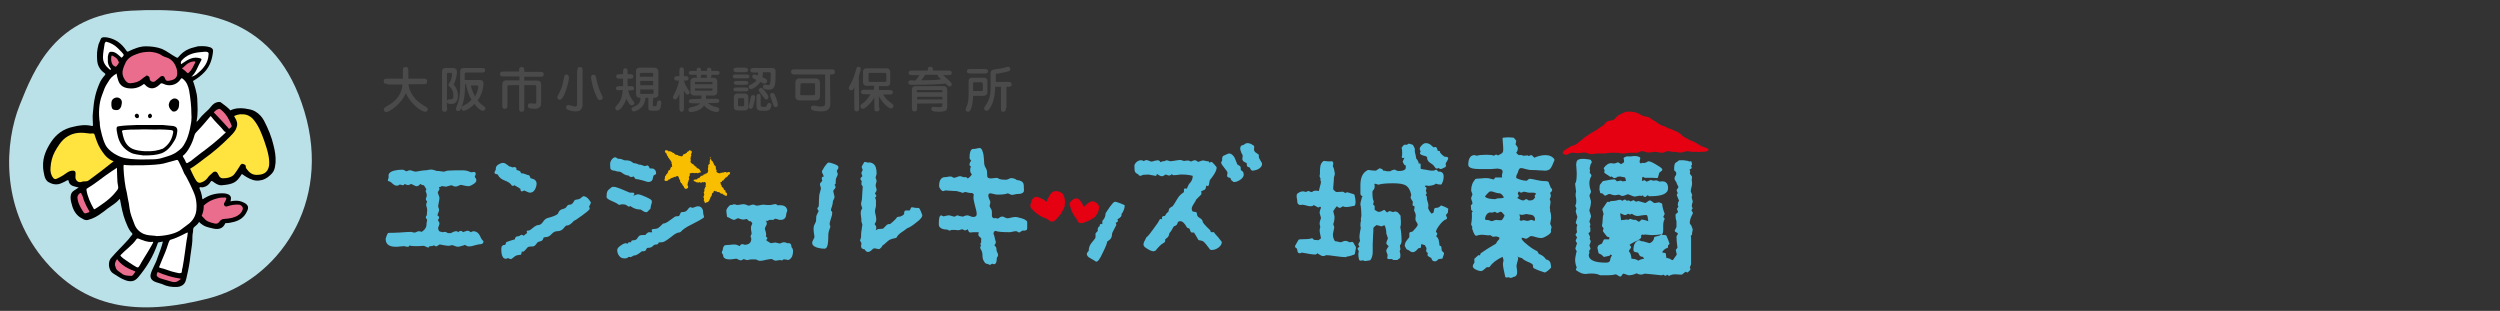
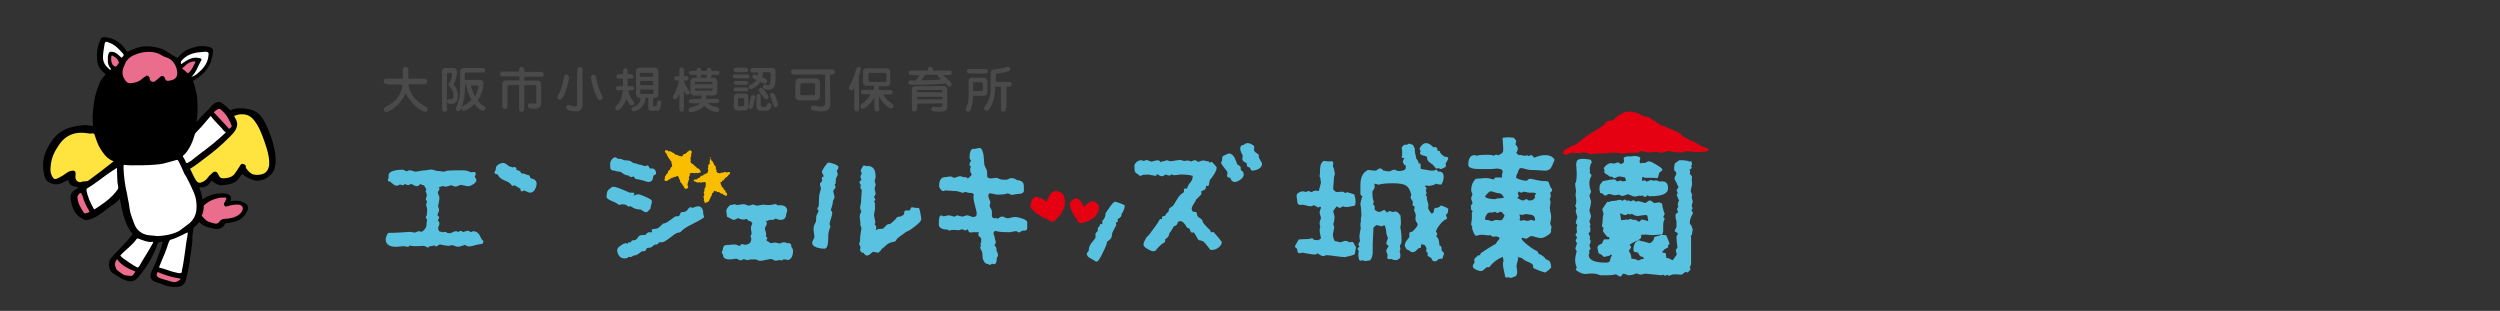
<svg xmlns="http://www.w3.org/2000/svg" version="1.1" id="レイヤー_1" x="0px" y="0px" viewBox="0 0 772 96" width="772" height="96" style="enable-background:new 0 0 772 96;" xml:space="preserve">
  <rect x="0" y="0" width="772" height="96" fill="#333333" stroke="none" />
  <style type="text/css">
	.st0{fill:#4B4A4B;}
	.st1{fill:#BBE1E8;}
	.st2{fill:#FFFFFF;}
	.st3{fill:#FFE33F;}
	.st4{fill:#EA6D8D;}
	.st5{fill:#59C2E1;}
	.st6{fill:#F9BE00;}
	.st7{fill:#E50012;}
</style>
  <g>
    <path class="st0" d="M119.7,25.9c-0.6,0-1.2,0-1.2-0.8s0.5-0.8,1.2-0.8h4.7v-2.4c0-0.6,0-1.2,0.8-1.2c0.9,0,0.9,0.5,0.9,1.2v2.4   h4.6c0.6,0,1.2,0,1.2,0.8c0,0.9-0.5,0.9-1.2,0.9h-4.6c0.4,2.8,2.1,5,4.6,6.5c1.2,0.7,1.4,0.8,1.4,1.2c0,0.6-0.5,0.8-0.8,0.8   c-1.3,0-4.5-2.5-6-5.7c-1.3,3.2-5,5.8-6,5.8c-0.5,0-0.8-0.4-0.8-0.8s0.3-0.6,1.1-1.1c3-1.6,4.5-3.9,4.7-6.6h-4.6V25.9z" />
    <path class="st0" d="M138.1,33.3c0,0.6,0,1.2-0.8,1.2s-0.8-0.6-0.8-1.2V22.2c0-1.2,0.7-1.2,1.4-1.2h2.1c0.3,0,0.7,0.2,0.9,0.4   c0.2,0.2,0.2,0.6,0.2,0.9c0,0.2,0,1.7-1,3.8c0.4,0.5,1.3,1.6,1.3,3.5c0,2.5-1.6,2.5-2.1,2.5c-0.9,0-1.1-0.2-1.3-0.5v1.7H138.1z    M138.1,31.1c0.1-0.4,0.3-0.4,0.9-0.4c1,0,1-0.5,1-1.2c0-0.6,0-1.7-1.2-2.8c-0.2-0.2-0.3-0.3-0.3-0.5s0.1-0.3,0.2-0.5   c0.6-0.7,0.9-2,0.9-2.8c0-0.2-0.1-0.4-0.4-0.4h-0.7c-0.3,0-0.5,0-0.5,0.5v8.1H138.1z M143.6,26.3c0,3.4-0.5,5.5-1.1,6.9   c-0.3,0.9-0.6,1.1-1,1.1c-0.6,0-0.7-0.5-0.7-0.7s0-0.3,0.3-1c1-2.3,1-4.5,1-7.5v-2.9c0-0.8,0.3-1.2,1.2-1.2h5.3   c0.6,0,1.2,0,1.2,0.7s-0.6,0.7-1.2,0.7h-4.5c-0.6,0-0.6,0.3-0.6,0.7v1.6h4.7c0.6,0,1.1,0.3,1.1,1.2c0,0.8-0.3,3.1-1.8,5.1   c0.2,0.3,0.8,1,1.9,1.8c0.3,0.2,0.5,0.4,0.5,0.7c0,0.2-0.2,0.7-0.8,0.7c-0.7,0-1.6-0.8-2.6-2.1c-1.4,1.5-2.8,2.1-3.3,2.1   c-0.4,0-0.7-0.3-0.7-0.8c0-0.2,0.1-0.5,0.5-0.7c1.1-0.6,1.7-0.9,2.6-1.9c-1.1-1.8-1.6-4-1.7-4.8h-0.3V26.3z M145.4,26.3   c0.1,0.5,0.3,1.7,1.3,3.5c0.5-0.9,1-2.2,1-3.1c0-0.2-0.1-0.3-0.4-0.3h-1.9V26.3z" />
    <path class="st0" d="M160.3,21.9c0-0.6,0-1.2,0.8-1.2s0.8,0.5,0.8,1.2v0.3h4.8c0.6,0,1.2,0,1.2,0.8c0,0.7-0.6,0.7-1.2,0.7h-4.8v1.2   h4c1,0,1.2,0.6,1.2,1.3V32c0,0.9-0.6,1.6-2,1.6c-1.6,0-2.1-0.3-2.1-0.9c0-0.1,0-0.8,0.7-0.8c0.2,0,1.3,0.1,1.5,0.1   c0.4,0,0.4-0.2,0.4-0.4v-4.9c0-0.2-0.1-0.4-0.4-0.4h-3.3v7c0,0.6,0,1.2-0.8,1.2s-0.8-0.5-0.8-1.2v-7H157c-0.2,0-0.3,0.2-0.3,0.4   v5.7c0,0.6,0,1.2-0.8,1.2s-0.8-0.6-0.8-1.2v-6.3c0-1.3,1.1-1.3,1.3-1.3h4v-1.2h-4.8c-0.6,0-1.2,0-1.2-0.7c0-0.8,0.6-0.8,1.2-0.8   h4.8L160.3,21.9L160.3,21.9z" />
    <path class="st0" d="M175.7,23.9c0,1.1-0.8,4.1-1.7,5.8c-0.5,0.9-0.8,1.1-1.2,1.1c-0.5,0-0.7-0.4-0.7-0.7c0-0.2,0-0.3,0.5-1.2   c0.9-1.7,1.2-2.9,1.6-5.1c0.1-0.6,0.4-0.8,0.8-0.8C175.3,23.1,175.7,23.4,175.7,23.9z M178.3,21.9c0-0.6,0-1.2,0.8-1.2   s0.8,0.6,0.8,1.2v10.3c0,1.2-0.5,2.2-2.1,2.2c-1.1,0-2-0.3-2.4-0.5c-0.2-0.1-0.6-0.3-0.6-0.7c0-0.5,0.4-0.8,0.7-0.8   c0.2,0,0.3,0.1,1.2,0.3c0.1,0,0.5,0.2,0.8,0.2c0.7,0,0.7-0.3,0.7-0.9V21.9H178.3z M184.2,24.6c0.4,1.7,0.9,3.4,1.7,4.9   c0.1,0.3,0.2,0.5,0.2,0.7c0,0.5-0.5,0.7-0.9,0.7s-0.5-0.2-0.8-0.7c-0.8-1.6-1.4-3.4-1.8-5.5c-0.1-0.7-0.1-0.8-0.1-0.9   c0-0.5,0.4-0.7,0.9-0.7C183.9,23.1,184,23.5,184.2,24.6z" />
    <path class="st0" d="M191.4,27.9c-0.5,0-1.2,0-1.2-0.6c0-0.7,0.7-0.7,1.2-0.7h1v-2.3h-0.9c-0.5,0-1.2,0-1.2-0.7s0.7-0.7,1.2-0.7   h0.9v-0.6c0-0.5,0-1.2,0.7-1.2s0.7,0.7,0.7,1.2v0.6h0.6c0.5,0,1.2,0,1.2,0.7s-0.7,0.7-1.2,0.7h-0.6v2.3h0.8c0.5,0,1.2,0,1.2,0.7   c0,0.6-0.7,0.6-1.2,0.6H194c0.2,1,0.5,1.9,1.3,3c0.4,0.5,0.6,0.8,0.6,0.9c0,0.4-0.3,0.7-0.8,0.7c-0.4,0-0.6-0.2-0.8-0.5   c-0.1-0.2-0.6-0.9-0.9-1.5c-0.2,0.6-0.6,1.8-1.7,3c-0.4,0.4-0.7,0.6-1,0.6c-0.4,0-0.7-0.3-0.7-0.7c0-0.3,0.1-0.4,0.5-0.9   c0.7-0.7,1.6-1.9,1.8-4.7h-0.9V27.9z M201.6,32.5c0,0.3,0.1,0.3,0.4,0.3h0.4c0.3,0,0.4-0.1,0.5-1.1c0.1-0.7,0.6-0.7,0.7-0.7   c0.3,0,0.6,0.2,0.6,0.8c0,0.2-0.1,1.2-0.3,1.6c-0.1,0.3-0.4,0.8-1.2,0.8h-1.3c-1.2,0-1.2-0.4-1.2-1.2v-2.8h-0.9   c-0.2,3.5-3.3,4.2-3.6,4.2s-0.7-0.3-0.7-0.7s0.1-0.5,1.3-1c1.4-0.7,1.5-1.9,1.5-2.5h-0.3c-1.1,0-1.1-0.9-1.1-1.4V22   c0-1.1,0.9-1.1,1.2-1.1h4.5c0.7,0,1.2,0.5,1.2,1.1v7.1c0,0.9-0.6,1.1-1.2,1.1h-0.4L201.6,32.5L201.6,32.5z M201.7,23.7v-0.9   c0-0.2-0.1-0.3-0.3-0.3H198c-0.2,0-0.4,0.2-0.4,0.3v0.9H201.7z M197.7,25v1.3h4V25H197.7z M197.7,27.6v1.1c0,0.2,0.1,0.3,0.3,0.3   h3.5c0.3,0,0.3-0.1,0.3-0.4v-1H197.7z" />
    <path class="st0" d="M211.2,33.3c0,0.5,0,1.2-0.7,1.2s-0.7-0.7-0.7-1.2V29c-0.6,1.3-0.8,1.7-1.3,1.7c-0.4,0-0.7-0.3-0.7-0.7   c0-0.2,0-0.2,0.4-0.9c0.6-1.2,1.2-2.6,1.5-4.2h-0.3c-0.5,0-1.2,0-1.2-0.7s0.7-0.7,1.2-0.7h0.4V22c0-0.5,0-1.2,0.7-1.2   s0.7,0.7,0.7,1.2v1.5c0.8,0,1.4,0,1.4,0.7s-0.6,0.7-1.4,0.7V25c0.3,0.9,0.4,1.2,1.2,2.5c0.4,0.6,0.6,0.9,0.6,1   c0,0.3-0.2,0.7-0.7,0.7c-0.3,0-0.5-0.1-1.1-1.2L211.2,33.3L211.2,33.3z M216.6,30.5c0-0.2,0-0.3,0-1h-2.3c-0.4,0-1.1-0.3-1.1-1.1   v-3.3c0-0.7,0.7-1.1,1.1-1.1h1.1c-0.3-0.2-0.3-0.4-0.3-0.9h-1.2c-0.6,0-1.2,0-1.2-0.6s0.5-0.6,1.2-0.6h1.2v-0.1   c0-0.3,0-0.9,0.7-0.9s0.7,0.6,0.7,1h1.8v-0.1c0-0.2,0-0.9,0.7-0.9s0.7,0.6,0.7,1h1.3c0.7,0,1.2,0,1.2,0.6s-0.5,0.6-1.2,0.6h-1.3   v0.1c0,0.6-0.2,0.7-0.3,0.8h1c0.4,0,1.1,0.3,1.1,1.1v3.3c0,0.7-0.6,1.1-1.1,1.1H218c0,0.5,0,0.7,0,1h2.9c0.5,0,1.2,0,1.2,0.6   c0,0.7-0.7,0.7-1.2,0.7h-2.3c0.8,0.7,1.4,1,2.3,1.2c0.9,0.2,1.2,0.3,1.2,0.8s-0.3,0.8-0.8,0.8c-0.2,0-2.3-0.2-3.9-2   c-0.8,1.4-3.1,2-4.1,2c-0.7,0-0.7-0.7-0.7-0.7c0-0.6,0.5-0.7,0.9-0.8c0.8-0.2,2-0.4,2.7-1.2h-2.3c-0.5,0-1.2,0-1.2-0.6   c0-0.7,0.7-0.7,1.2-0.7L216.6,30.5L216.6,30.5z M214.6,26h5.4v-0.5c0-0.2-0.1-0.2-0.2-0.2h-5c-0.1,0-0.2,0-0.2,0.2V26z M220,27.3   h-5.4v0.5c0,0.1,0.1,0.2,0.2,0.2h5c0.1,0,0.2-0.1,0.2-0.2V27.3z M216.5,23.1v0.1c0,0.6-0.2,0.7-0.3,0.8h2.3   c-0.2-0.2-0.3-0.4-0.3-0.9H216.5z" />
    <path class="st0" d="M230.2,23c0.7,0,1.2,0,1.2,0.6s-0.4,0.6-1.2,0.6h-2.7c-0.8,0-1.2,0-1.2-0.6s0.4-0.6,1.2-0.6H230.2z M229.9,27   c0.7,0,1.2,0,1.2,0.6s-0.5,0.6-1.2,0.6h-2.2c-0.7,0-1.2,0-1.2-0.6s0.5-0.6,1.2-0.6H229.9z M227.8,34.1c-0.9,0-1.2-0.5-1.2-1.2v-2.8   c0-0.7,0.3-1.2,1.2-1.2h2.1c0.9,0,1.2,0.5,1.2,1.2v2.8c0,0.7-0.3,1.2-1.2,1.2H227.8z M227.7,22.3c-0.5,0-1.2,0-1.2-0.7   s0.7-0.7,1.2-0.7h2.1c0.5,0,1.2,0,1.2,0.7s-0.7,0.7-1.2,0.7H227.7z M229.9,25c0.5,0,1.2,0,1.2,0.6s-0.7,0.6-1.2,0.6h-2.1   c-0.5,0-1.2,0-1.2-0.6s0.7-0.6,1.2-0.6H229.9z M229.4,32.8c0.3,0,0.4-0.2,0.4-0.4v-1.7c0-0.4-0.3-0.4-0.4-0.4h-1.1   c-0.3,0-0.4,0.2-0.4,0.4v1.7c0,0.4,0.3,0.4,0.4,0.4H229.4z M233.2,30c0,0.5-0.3,1.5-0.5,2.4c-0.2,0.9-0.5,1.2-0.9,1.2   c-0.1,0-0.6-0.1-0.6-0.6c0-0.3,0.4-1.5,0.4-1.7s0.2-1.3,0.3-1.5c0.1-0.3,0.4-0.4,0.5-0.4C232.8,29.3,233.2,29.5,233.2,30z    M232.9,22.4c-0.5,0-1.2,0-1.2-0.7s0.7-0.7,1.2-0.7h5.6c0.2,0,0.6,0,0.9,0.5c0.1,0.1,0.1,0.2,0.1,1.5c0,3.5-0.2,4.7-2.2,4.7   c-0.3,0-1.7,0-1.7-0.9c0-0.4,0.3-0.7,0.6-0.7c0.2,0,0.9,0.2,1,0.2c0.6,0,0.8-0.5,0.8-3c0-0.9,0-1-0.5-1h-1.9c0,0.7-0.1,1-0.2,1.5   c1.5,0.7,1.5,0.9,1.5,1.2c0,0.4-0.3,0.8-0.8,0.8c-0.2,0-0.3,0-0.5-0.1s-0.3-0.1-0.8-0.4c-0.7,1.2-2.3,2.2-2.9,2.2   c-0.5,0-0.7-0.4-0.7-0.7c0-0.4,0.3-0.6,0.5-0.6c0.9-0.5,1.5-0.8,1.9-1.5c-1.1-0.5-1.3-0.6-1.3-1s0.2-0.7,0.7-0.7   c0.3,0,0.8,0.2,1,0.3c0-0.3,0.1-0.6,0.1-0.9C234.1,22.4,232.9,22.4,232.9,22.4z M235.1,34.2c-0.8,0-1.5-0.3-1.5-1.4v-2.6   c0-0.5,0-1.2,0.7-1.2c0.6,0,0.6,0.7,0.6,1.2v2.2c0,0.1,0,0.6,0.6,0.6h0.8c0.3,0,0.4-0.2,0.6-0.7c0.1-0.2,0.2-0.5,0.6-0.5   c0,0,0.7,0,0.7,0.6c0,0.3-0.1,1-0.5,1.4c-0.2,0.2-0.8,0.4-1,0.4H235.1z M236.4,28.4c0.4,0.5,0.9,1.1,0.9,1.6c0,0.4-0.3,0.7-0.7,0.7   c-0.3,0-0.4-0.1-0.9-0.8c-0.3-0.4-0.9-1.1-1.2-1.6c-0.1-0.1-0.2-0.3-0.2-0.5c0-0.4,0.4-0.7,0.7-0.7C235.5,27.2,236,27.8,236.4,28.4   z M239.5,33.1c-0.5,0-0.6-0.4-0.8-1c-0.1-0.3-0.5-1.4-0.6-1.8c0-0.1-0.3-0.6-0.3-0.9s0.2-0.7,0.7-0.7s0.7,0.2,1.3,2   c0.1,0.3,0.5,1.4,0.4,1.7C240.2,32.8,239.9,33.1,239.5,33.1z" />
    <path class="st0" d="M256.4,32.1c0,1.8-1.2,2.3-2.9,2.3c-1,0-2.3-0.2-2.6-0.4c-0.1,0-0.5-0.2-0.5-0.7c0-0.4,0.3-0.7,0.8-0.7   c0.1,0,1,0.1,1.1,0.2c0.3,0,0.7,0.1,1.2,0.1c0.4,0,1.3,0,1.3-0.9v-9h-9.3c-0.6,0-1.2,0-1.2-0.8s0.6-0.8,1.2-0.8h11.1   c0.6,0,1.2,0,1.2,0.8s-0.6,0.8-1.2,0.8h-0.3L256.4,32.1L256.4,32.1z M253.2,29.8c0,0.5-0.3,1.2-1.3,1.2h-5c-1,0-1.3-0.7-1.3-1.2   v-4.4c0-0.4,0.3-1.2,1.3-1.2h5c0.9,0,1.3,0.8,1.3,1.2V29.8z M247.1,29c0,0.3,0.1,0.4,0.4,0.4h3.8c0.3,0,0.4-0.1,0.4-0.4v-3   c0-0.3-0.4-0.3-0.5-0.3h-3.5c-0.1,0-0.5,0-0.5,0.3L247.1,29L247.1,29z" />
    <path class="st0" d="M265.3,33.2c0,0.6,0,1.2-0.7,1.2c-0.8,0-0.8-0.6-0.8-1.2V27c-0.3,0.6-0.5,0.9-0.9,0.9s-0.8-0.3-0.8-0.7   c0-0.2,0-0.3,0.4-1c0.2-0.3,1.1-1.8,1.9-4.8c0.1-0.3,0.2-0.8,0.7-0.8c0.4,0,0.7,0.3,0.7,0.7c0,0.3-0.3,1.2-0.6,2.3L265.3,33.2   L265.3,33.2z M271.6,33.2c0,0.7,0,1.2-0.8,1.2s-0.8-0.5-0.8-1.2v-3.1c-1.2,2.1-3,3.5-3.6,3.5c-0.4,0-0.7-0.4-0.7-0.8   s0.2-0.5,0.7-0.9c1.2-0.8,1.9-2,2.4-2.8h-1.7c-0.6,0-1.2,0-1.2-0.7s0.6-0.7,1.2-0.7h2.8v-1.2h-2.2c-1.2,0-1.2-0.9-1.2-1.3v-2.8   c0-0.5,0-1.3,1.2-1.3h6c1.2,0,1.2,0.9,1.2,1.3v2.9c0,0.5,0,1.3-1.2,1.3h-2.3v1.2h3.1c0.6,0,1.2,0,1.2,0.7s-0.7,0.7-1.2,0.7h-1.8   c0.9,1.4,1.6,2,2.6,2.7c0.3,0.2,0.6,0.5,0.6,0.8c0,0.4-0.3,0.8-0.8,0.8s-2.4-1.3-3.7-3.8v3.5H271.6z M268.6,22.5   c-0.4,0-0.4,0.3-0.4,0.5v1.8c0,0.2,0,0.5,0.4,0.5h4.7c0.4,0,0.4-0.3,0.4-0.5V23c0-0.2,0-0.5-0.4-0.5H268.6z" />
    <path class="st0" d="M292.7,21.8c0.6,0,1.2,0,1.2,0.7s-0.6,0.7-1.2,0.7h-1.5c0.2,0.2,1.1,0.9,1.7,1.5c0.5,0.5,1,0.9,1,1.3   c0,0.7-0.6,0.7-0.7,0.7c-0.2,0-0.3-0.1-0.5-0.2c-0.1-0.1-0.6-0.6-0.7-0.7c-1.4,0.2-6.3,0.4-9.2,0.4c-1.7,0-1.9,0-2.1-0.2   c-0.1-0.1-0.2-0.3-0.2-0.5c0-0.1,0-0.7,0.9-0.7c0.2,0,1.1,0.1,1.3,0.1c0.5-0.6,0.8-1,1.2-1.7h-2.1c-0.6,0-1.2,0-1.2-0.7   s0.6-0.7,1.2-0.7h4.7c0-0.5,0-1.2,0.8-1.2s0.8,0.6,0.8,1.2C288.1,21.8,292.7,21.8,292.7,21.8z M283.2,32v1.3c0,0.5,0,1.1-0.8,1.1   s-0.8-0.6-0.8-1.2v-5.6c0-0.1,0-1,1.1-1h8.8c0.8,0,1,0.7,1,1.2v4.8c0,1.3-0.1,1.9-2.6,1.9c-1.9,0-2.3-0.3-2.3-0.8   c0-0.1,0-0.7,0.6-0.7c0.3,0,1.4,0.1,1.7,0.1c0.8,0,1.1-0.1,1.1-0.6v-0.6L283.2,32L283.2,32z M291,28.6v-0.4c0-0.4-0.1-0.4-0.4-0.4   h-7.1c-0.3,0-0.4,0.1-0.4,0.3v0.4h7.9V28.6z M291,30.7v-0.8h-7.8v0.8H291z M285.7,23.1c-0.5,0.8-1,1.4-1.2,1.7   c2.7,0,4.7-0.1,6.1-0.3c-0.9-0.8-1-0.9-1-1.2c0-0.1,0-0.2,0-0.2H285.7z" />
    <path class="st0" d="M299.1,25c0-1,0.9-1,1.2-1h3.6c0.6,0,1,0.5,1,0.9v3.6c0,0.8-0.7,1.1-1.2,1.1h-3.2c0,0.8-0.3,4.9-1.5,4.9   c-0.1,0-0.8,0-0.8-0.7c0-0.2,0.4-1.2,0.5-1.4c0.3-0.8,0.4-2.1,0.4-3V25z M303.9,21.3c0.5,0,1.2,0,1.2,0.7s-0.7,0.7-1.2,0.7h-4.1   c-0.5,0-1.2,0-1.2-0.7s0.6-0.7,1.2-0.7H303.9z M300.6,28.1h2.2c0.7,0,0.7-0.1,0.7-0.6V26c0-0.4-0.1-0.6-0.7-0.6H301   c-0.4,0-0.5,0-0.5,0.5v2.2H300.6z M310.6,33.3c0,0.6,0,1.2-0.8,1.2c-0.7,0-0.7-0.4-0.7-1.2v-6.5h-1.8c0,0.9,0,3.5-1.2,5.9   c-0.8,1.5-1.2,1.5-1.4,1.5c-0.8,0-0.8-0.7-0.8-0.8c0-0.2,0.1-0.3,0.3-0.6c1.6-2.2,1.7-4.2,1.7-5.8v-4.3c0-1.1,0.5-1.2,2.1-1.4   c1-0.1,1.9-0.3,2.9-0.6c0.2,0,0.3-0.1,0.4-0.1c0.3,0,0.7,0.3,0.7,0.7c0,0.7-0.5,0.8-3.2,1.3c-0.1,0-1.2,0.2-1.2,0.2   c-0.1,0.1-0.1,0.1-0.1,0.3v2.2h3.7c0.5,0,1.2,0,1.2,0.7c0,0.8-0.6,0.8-1.2,0.8h-0.4v6.5H310.6z" />
  </g>
  <g>
-     <path class="st1" d="M6.1,32.4c4.4-11,11-27.8,34.4-29.1C63.8,2.1,85.4,5.8,94,34.4c8.6,28.5-8.2,52.3-29.8,57.8S26,95.5,13,79.5   C0.1,63.4,1.5,43.9,6.1,32.4z" />
    <g>
      <g>
        <path d="M50.3,74.6c-0.7,0.1-1.1,0.2-1.5,0.3c-1.5,4.4-3.6,7.7-6.1,10.7c-1.1,1.3-2.2,1.5-3.8,1c-1.5-0.5-2.7-1.4-4-2.2     c-1.3-0.8-1.7-3.3-0.7-4.6c1.7-2,3.5-3.7,5.3-5.7c0.5-0.5,0.8-1.1,1.3-1.6c0.3-0.3-0.2-0.7-0.4-0.9c-0.8-1-1.2-2.2-1.7-3.4     c-0.8-2.1-1.2-4.2-1.6-6.4c0-0.1-0.1-0.3-0.2-0.3c-0.1-0.1-0.2,0.1-0.2,0.2c-0.8,0.9-1.9,1.6-2.9,2.3c-0.8,0.5-1.5,1.2-2.3,1.7     c-1.3,1-2.7,1.8-4.3,2.2c-1,0.3-1.7-0.4-2.5-0.8c-1.6-1.1-2.3-2.8-2.7-4.6c-0.2-0.8-0.3-1.6-0.1-2.4c0.2-0.8,0.8-1.2,1.5-1.6     c0.3-0.2,0.5-0.4,0.9-0.6c-0.5-0.1-0.8-0.2-1.2-0.3c-0.9-0.2-1.7-0.6-1.9-1.7c0-0.3-0.2-0.3-0.5-0.2c-0.5,0.3-1.1,0.6-1.6,0.8     c-1.4,0.7-2.7,0.5-4-0.2c-0.8-0.4-1.2-1.2-1.4-2.1c-0.2-0.9-0.4-1.9-0.4-2.9c-0.1-2.8,1-5.2,2.5-7.5c1.6-2.4,3.8-4,6.6-4.6     c2-0.5,3.9-0.8,6-0.3c0.3,0.1,0.3-0.1,0.3-0.4c0-1.3-0.2-2.5,0-3.8c0.3-3.9,0.8-6.1,2-8.9c0.4-1,1-1.8,1.7-2.6     c0.2-0.3,0.2-0.4-0.1-0.6c-1.4-1-2.2-2.3-2.3-4.1c-0.1-1.6-0.1-2.8,0.4-4.7c0-0.2,0.6-1.3,0.7-1.7c0.2-0.7,1.1-0.7,2.2-0.5     c2.5,0.5,4.3,1.9,5.7,4c0.2,0.3,0.4,0.5,0.8,0.2c1.7-0.8,3.4-1.5,5.2-1.5c1.7,0,3.4,0.2,5,0.8c1.6,0.7,2.9,1.8,4.4,2.6     c0.4,0.2,0.5,0.2,0.7-0.1c0.9-1.1,2-2,3.3-2.5c0.9-0.4,1.8-0.5,2.7-0.8c1.5-0.1,2.5-0.1,3.8,0.3c0.5,0.2,0.9,0.5,0.9,1.1     c-0.2,2.4-0.9,4.6-2.5,6.4c-1,1.1-2.4,2.2-3.7,2.9c0.4,1.1,1.2,3.6,1.3,5.3c0.1,2.4,0.3,4.8-0.2,7.1c0,0,0,0.1,0.1,0.2     c0.4-0.4,0.7-0.8,1-1.2c0.8-1,1.8-1.8,2.7-2.7c0.5-0.5,0.9-1.2,1.6-1.7c0.6-0.4,1.5-0.7,2.1-0.4c0.8,0.6,2.7,2,2.9,2.5     c1.4-0.7,3-0.8,4.5-0.6c1.1,0.2,2.2,0.3,3.2,0.9c1.2,0.7,2.1,1.7,2.7,2.8c1.3,2.5,2.4,5.1,3,7.8c0.4,1.6,0.7,3.3,0.6,5.1     c0,0,0,0,0,0.1c-0.2,2.2-0.6,3-1.9,4.1c-0.8,0.7-1.8,1.3-2.9,1.4c-1.5,0.3-2.9-0.3-4.1-1c-0.4-0.2-0.8-0.5-1.2-0.8     c-0.3-0.2-0.4-0.1-0.5,0.1c-1.4,2.2-2.3,2.9-6,3.2c-1,0.1-1.9-0.5-2.7-1.1c-0.4-0.3-0.6-0.3-0.8,0.1c-0.5,0.8-1.2,1.4-2.2,1.6     c-0.3,0.1-0.6,0-0.9,0c-0.3,0-0.3,0.1-0.3,0.4c0.2,0.4,0.7,1.5,0.9,3.3c0.2,0.1,0.5-0.3,0.8-0.4c1.8-1.1,3.8-1.5,5.9-1.4     c0.9,0.1,1.8,0.3,2.1,1.2c0.1,0.1-0.1,1.2-0.1,1.3c0,0,0.6-0.2,1.2-0.2c1.1-0.1,2,0.1,3,0.6c1.5,0.8,1.4,1.7,0.8,2.8     c-0.8,1.7-2.1,2.6-3.9,3.1c-0.8,0.2-1.7,0.4-2.5,0.4c-0.2,0-0.3,0-0.3,0.2c-0.7,1.5-2,1.8-3.5,1.5c-0.9-0.2-1.9-0.4-2.8-0.8     c-0.6-0.3-1.7-1.1-1.7-1.3c-0.3,0.6-1,1.2-1.5,1.6s-0.3,1-0.4,1.5c-0.2,0.9-0.2,1.9-0.2,2.8c-0.1,1.5-0.4,3-0.6,4.6     c-0.2,2.1-0.6,4.2-1.1,6.3c-0.2,1-0.4,2.2-1.4,2.8c-0.5,0.3-1,0.5-1.7,0.5c-1.6,0.1-3.2-0.2-4.6-0.9c-0.5-0.2-1.1-0.3-1.6-0.5     c-1.3-0.4-2.1-1.1-1.9-2.4c0.4-1.7,1.6-3.4,2.1-5.1C49.2,78,49.9,76.4,50.3,74.6z" />
        <path class="st2" d="M47.7,72.8c-1-0.1-2.3-0.1-3.4-0.6c-1.3-0.6-2.3-1.6-2.8-3c-0.6-1.6-1.3-3.2-1.5-4.9c-0.1-1-0.3-2-0.5-2.9     c-0.2-1.2-0.4-2.4-0.7-3.5c-0.4-2.1-0.8-6.2-0.6-7c1.5,0.3,10,0.2,12.3-0.4c1.3-0.3,3.9-1.1,4-1.1c0.4-0.1,0.5,0.1,0.8,0.7     c0.6,1.2,1,2,1.6,3.5c0.7,0.9,3,5.6,3.4,7.1c0.6,2.1,0.4,4.4,0.2,5c-0.4,1.6-1.3,2.8-2.6,3.7c-0.8,0.6-1.6,1.2-2.4,1.8     c-1.9,1.2-5.1,1.7-7.3,1.7C48,72.8,47.9,72.8,47.7,72.8z" />
        <path class="st3" d="M74.6,35.3c1.6-0.1,2.9,0.6,3.9,1.9c1.5,1.9,2.3,4.1,3.1,6.3c0.5,1.5,1,2.9,1.3,4.5c0.2,1,0.3,2.1,0.2,3.1     c-0.4,2.4-2,2.9-3.9,2.9c-1.4,0-2.3-0.8-3.1-1.9c-0.1-0.1-0.2-0.4-0.2-0.5c0.1-0.7-0.5-0.9-1-1c-0.2-0.1-0.4,0.1-0.6,0.3     c-0.6,0.9-1.1,1.8-1.8,2.7c-0.6,0.9-1.7,1.3-2.7,1.4c-1.6,0.2-1.9,0-2.6-1.5c-0.3-0.6-1.1-0.7-1.6-0.1c-0.4,0.4-1.1,0.9-1.4,1.4     c-0.4,0.6-1,1.1-1.7,1.4c-0.8,0.4-1.4,0.3-1.9-0.4c-0.7-1-1.5-2.9-1.9-3.7c1.5-0.8,3.1-2.2,4.5-3.2c2.8-2,5.3-4.2,7.7-6.6     c0.7-0.7,1.4-1.4,1.9-2.3c0.2-0.4,0.3-0.8,0.4-1.2c0.3-1.3-0.9-2.8-0.9-2.9C72.3,35.7,73.9,35.2,74.6,35.3z" />
        <path class="st3" d="M35.1,49.8c-2.6,2.1-5.1,4-7.7,5.9c-0.3,0.2-0.5,0.3-0.9,0.3c-0.5,0-1,0-1.4,0.2c-1.1,0.3-1.9-0.7-1.8-1.6     c0-0.5,0.1-1,0-1.4s-0.4-0.5-0.8-0.5c-1.3,0-2.1,0.9-3.1,1.5c-0.6,0.4-1.3,0.7-1.9,1c-0.4,0.2-0.8,0.1-1.1-0.3     c-0.7-0.9-0.9-2-0.8-3.1c0.1-1.7,0.5-3.4,1.3-4.9c0.9-1.6,1.9-3.3,3.4-4.4c1.9-1.4,4-1.7,6.3-1.4c0.7,0.1,1.3,0.2,2,0.1     c0.4,0,0.5,0.1,0.6,0.4c0.5,1.5,1,3.1,1.9,4.5C32.1,47.6,33.1,49.1,35.1,49.8z" />
-         <path class="st2" d="M59.1,35.2c0-2.5-0.3-4.9-0.7-7.3c-0.3-1.4-0.8-2.7-2-3.6c-0.3-0.3-0.4-0.1-0.6,0.1     c-1.3,2.1-3.8,2.3-5.3,1.5c-0.6-0.3-0.9-0.2-1.2,0.2c0,0.1-0.1,0.1-0.1,0.1c-1.4,1.3-3,1.6-4.5-0.1c-0.2-0.2-0.3-0.2-0.5,0     c-1.2,0.9-2.6,1.3-4.1,1.2c-1.9-0.1-3.1-0.9-3.6-2.5c-0.2-0.7-0.4-1.3-0.5-2.1c-1.2,0.7-2,1.5-2.6,2.6c-1.1,1.6-1.3,2.5-1.9,4.1     c-1,2.6-1.1,5.7-0.7,8.4c0,0.6,0.1,1.5,0.2,1.9c0.2,0.7,0.3,1.4,0.5,2.1c0.3,1,0.5,1.8,1.1,3c0.8,1.5,2.5,2.6,3.3,3     c1.9,1.1,4,1.3,6.1,1.4c1.8,0.1,3.2,0,5,0c0.9,0,2.2-0.1,3.3-0.5c2-0.6,3.2-0.9,4.6-2c1.1-0.8,1.6-1.3,2.3-2.7     c1.2-2,2-6.6,1.9-7.2C59.2,36.4,59.1,35.7,59.1,35.2z" />
        <path class="st4" d="M46.3,16c1.2,0.1,2.6,0.3,3.8,1.2c0.4,0.2,0.8,0.4,1.2,0.5c1.7,0.5,2.7,1.8,3.2,3.4c0.2,0.7,0.3,1.3,0.2,2     c-0.2,1.2-1.2,1.6-2.3,1.8c-1,0.2-1.2,0-1.6-1c-0.2-0.5-0.9-0.6-1.4-0.1c-0.4,0.4-0.9,0.8-1.3,1.1c-0.3,0.3-0.7,0.5-1.2,0.3     s-0.7-0.6-0.7-1.1c0-0.4-0.3-0.5-0.6-0.7s-0.5,0-0.7,0.2c-0.4,0.2-0.7,0.5-1.1,0.8c-1,0.9-2.2,1.2-3.5,1.3     c-1,0.1-1.7-0.8-2.2-1.9c-0.7-1.7,0.1-3.1,0.7-4.5c0.7-1.4,2-2.1,3.4-2.6C43.5,16.2,44.7,16,46.3,16z" />
        <path class="st2" d="M69.7,40.8c0,0.2-0.2,0.3-0.3,0.4c-2.3,2.2-4.8,4.2-7.4,6.1c-1.1,0.8-2.1,1.7-3.2,2.5     c-0.1,0-0.1,0.1-0.2,0.1c-0.9,0.5-1,0.9-1.5-0.5c-0.2-0.4-0.8-1.2-0.6-1.3c1.5-1.1,2.9-4,3.4-5.8c0.3-1.2,0.4-1.1,1.2-2     c1.3-1.3,2.5-2.8,3.7-4.2c0.2-0.3,0.3-0.3,0.5,0c1.2,1.6,2.8,2.9,4,4.5C69.5,40.6,69.6,40.7,69.7,40.8z" />
        <path class="st2" d="M36.1,51.8c0,1.1,0.1,2.1,0.1,3c0,1,0.1,2,0.3,2.9c0.1,0.7-0.4,1.1-0.7,1.5c-1.7,2.2-4.1,3.8-6.4,5.3     c-0.2,0.2-0.4,0.1-0.5-0.1c-1-1.8-1.9-3.7-2.2-5.8c0-0.2,0-0.3,0.2-0.4c2.7-1.6,5.1-3.7,7.7-5.4C35,52.6,35.5,52.2,36.1,51.8z" />
        <path class="st2" d="M58,71.8c-0.1,0.9-0.2,1.7-0.4,2.6c-0.4,2.7-0.7,5.4-1.2,8.1c0,0.1-0.1,0.3-0.1,0.4c-0.2,0.5,0,1.3-0.4,1.4     c-0.5,0.2-1.2-0.1-1.8-0.2c-1.6-0.3-3.1-1.1-4.7-1.4c-0.2,0-0.3-0.2-0.2-0.4c0.6-1.4,1.1-2.8,1.7-4.1c0.4-0.9,0.7-1.9,1-2.8     c0.3-1,0.6-1.3,0.6-1.3c1.5-0.4,3.8-1.5,4.9-2.1C57.7,71.9,57.8,71.8,58,71.8z" />
        <path class="st4" d="M75,64.5c-0.2,0.8-0.7,1.5-1.5,2c-1.3,0.8-2.7,1-4.2,1.1c-0.6,0-1.2,0.3-1.5,0.8c-0.4,0.6-0.9,0.8-1.6,0.6     c-1.1-0.3-2.3-0.5-3.1-1.5c-0.5-0.6-0.9-0.8-0.8-1c0.4-0.6,0.7-2.3,0.6-3c1.5-1.4,2.8-1.9,4.4-2.3C68,61,68.8,61,69.5,61     c0.4,0,0.5,0.3,0.3,0.6c-0.1,0.3-0.3,0.7-0.5,1s-0.2,0.6,0,0.9c0.2,0.2,0.5,0.4,0.9,0.2c1.2-0.4,2.4-0.6,3.7-0.5     C74.6,63.4,75,63.8,75,64.5z" />
        <path class="st2" d="M47.3,74.9c-0.2,0.3-0.3,0.6-0.5,0.9C45.6,78,44.2,80,43,82.2c-0.2,0.3-0.4,0.5-0.8,0.3     c-1-0.5-3.6-2.3-4-2.6c-0.1-0.1-1.1-0.8-1-1.1c1.5-1.6,3.7-3.1,4.9-4.9c0.2-0.3,0.4-0.3,0.7-0.2c1.3,0.5,2.6,1.1,4,1     C47.2,74.6,47.3,74.7,47.3,74.9z" />
        <path class="st2" d="M59.1,23.7c1.5-1.3,2-3.3,3-5c0.2-0.3,0.2-0.6-0.3-0.7c-2.1-0.6-3.6,0.3-5.1,1.3c-0.2,0.1-0.7,0.5-0.7,0.5     c-0.3-0.2-0.1-0.8,0-1c1.5-1.8,3.5-2.5,5.9-2.7c0.6,0,1.3-0.2,1.9-0.1c0.6,0.1,0.7,0.4,0.6,0.9c-0.1,2.3-1.4,4.1-3.1,5.5     C60.7,23,60,23.5,59.1,23.7z" />
        <path class="st2" d="M33.3,18.4c-0.1,1,0.2,1.9,0.8,2.7c0.1,0.1,0.3,0.2,0.1,0.4c-0.1,0.1-0.3,0-0.4-0.1c-1.2-1-2-2.1-2-3.7     c0-1.4,0.3-2.7,0.5-4.1c0-0.3,0.3-0.8,0.6-0.7c1.2,0.3,2.5,1,3.4,1.9c0.7,0.7,1.9,1.8,1.9,2.2c0,0.2-0.6,0.9-0.7,0.8     c-0.8-0.7-1.7-1.7-2.8-1.8c-0.8-0.1-1.1,0.1-1.3,1c0,0.2-0.1,0.4-0.1,0.5C33.3,17.8,33.3,18.1,33.3,18.4z" />
        <path class="st4" d="M35.5,81.9c-0.1-0.7,0.3-1.4,0.6-1.8c0.1-0.2,0.4,0.4,0.5,0.5c1.3,1.5,3,2.4,4.9,3.1     c0.3,0.1,0.4,0.2,0.1,0.5c0,0-0.6,1-1,1c-1.1-0.1-2.2,0-3.1-0.8C37,84,36.4,83.7,36,83.2C35.7,82.8,35.7,82.3,35.5,81.9z" />
        <path class="st4" d="M67.7,33.6c0.4,0.1,0.6,0.3,0.9,0.6c1.4,1.2,2.2,2.8,2.9,4.5c0.2,0.5-0.3,0.7-0.6,1     c-0.2,0.2-0.4-0.1-0.5-0.3c-1.4-1.5-2.7-3-4.1-4.4c-0.1-0.1-0.3-0.2-0.2-0.4C66.6,34.1,67.1,33.7,67.7,33.6z" />
        <path class="st4" d="M26.4,65.9c-0.4,0-0.5-0.2-0.7-0.5c-0.9-1.4-1.7-2.8-1.8-4.5c0-0.5,0.6-1.3,1-1.3c0.2,0,0.2,0.1,0.2,0.2     c0.5,0.7,0.6,1.6,0.9,2.3c0.4,1,0.9,2,1.5,3c0.2,0.3,0.1,0.5-0.2,0.5C27,65.7,26.7,65.8,26.4,65.9z" />
        <path class="st4" d="M54,87.1c-0.8,0.1-2.1-0.5-3-0.7c-0.6-0.2-2.3-0.5-2.6-1.3c-0.1-0.6,0.3-1.1,0.3-1.1c2,0.9,4.6,1.7,6.8,2     c0.1,0,0.3,0,0.3,0.2C55.8,86.1,54.9,87.1,54,87.1z" />
        <path class="st4" d="M58,22.6c-0.1-0.1-0.2-0.1-0.3-0.2c-0.4-0.4-0.8-0.8-1.3-1.1c-0.3-0.2-0.1-0.4,0.1-0.4     c0.5-0.5,0.8-0.7,1.1-1c1.2-1,2.6-1,2.7-0.9c0,0,0,0.2,0,0.3c-0.6,1.1-1,2.3-2,3.1C58.3,22.5,58.2,22.6,58,22.6z" />
        <path class="st4" d="M34.5,17.2c0.2-0.1,0.4,0.1,0.6,0.2c0.7,0.4,1.2,0.7,1.6,1.8c0.2,0.1-0.7,1.3-0.9,1.4c-0.2,0-0.8-0.3-1-0.6     C34.1,18.9,34.3,17.3,34.5,17.2z" />
        <path d="M52.1,32.4c0.1-0.6,0.3-1.4,1-1.7c0.3-0.3,1-0.5,1.7,0c0.4,0.3,0.6,0.7,0.5,1.3c0,1.1-0.1,1.3-0.5,1.9     c-0.3,0.4-0.9,0.7-1.5,0.5C52.6,33.8,52.2,33.4,52.1,32.4z" />
        <path d="M34.4,31.8c0-1.2,1-1.7,1.8-1.7c1,0.1,1.6,0.9,1.4,1.9c-0.1,0.4-0.1,0.9-0.4,1.3c-0.5,0.8-1.2,0.8-2,0.6     C34.6,33.8,34.3,33,34.4,31.8z" />
        <path d="M42.3,38.6c3,0,5.2,0,8,0c1,0.1,2.2,0.2,3.1,0.3c1.2,0.2,1.5,0.8,1.3,2c-0.1,0.8-0.3,1.6-0.7,2.3c-1.1,1.8-2,3.2-4,4.1     c-1.8,0.6-3.2,0.7-5.7,0.7c-1.2-0.2-2.8-0.3-3.8-0.8c-2.3-1.1-3.7-3-4.2-5.5c-0.1-0.6-0.3-1.3-0.3-2c0-0.3,0.1-0.7,0.6-0.7     C38.4,38.7,40.3,38.7,42.3,38.6z" />
-         <path class="st2" d="M44.7,46.7c-1.2-0.1-2.5-0.2-3.7-0.7c-1.6-0.7-2.5-2.1-2.9-3.7c-0.2-0.5-0.2-1.1-0.4-1.6     c-0.1-0.3,0-0.4,0.4-0.5c1.5-0.2,3.1-0.2,4.6-0.2c1.7-0.1,3.4,0,5.1,0c1.9-0.1,5.4,0.1,5.5,0.3c0.3,0.2,0.2,0.6,0.1,1     c-0.4,1.9-1.3,3.4-3.1,4.6C48.7,46.5,47.2,46.8,44.7,46.7z" />
      </g>
-       <path d="M42.2,35.1c0.3,0,0.7,0.3,0.7,0.6c0,0.1,0,0.3,0,0.4c-0.1,0.3-0.3,0.4-0.7,0.4c-0.3-0.1-0.6-0.5-0.6-0.8    C41.7,35.3,41.9,35.2,42.2,35.1z" />
      <path d="M46.6,35.2c0.3,0.2,0.4,0.6,0.3,0.8c-0.1,0.3-0.4,0.5-0.7,0.5s-0.5-0.4-0.5-0.7c0-0.4,0.3-0.6,0.6-0.7    C46.4,35.1,46.5,35.1,46.6,35.2z" />
    </g>
  </g>
  <g>
    <g>
      <g>
        <g>
          <path class="st5" d="M148.1,72.6c-0.5-0.8-1.1-1.2-1.9-1.2c-0.2,0-0.4,0.1-0.6,0.2c-0.2,0.1-0.3,0.1-0.3,0.1s0,0-0.1-0.1      c-0.5-0.5-0.9-0.4-1.7-0.1c-0.3,0.1-0.5,0.2-0.4,0.2c0,0-0.1,0-0.2-0.1c-0.2-0.2-0.4-0.3-0.6-0.3c-0.3,0-0.5,0.1-0.8,0.4      c0,0-0.1,0-0.1-0.1c-0.2-0.2-0.4-0.2-0.6-0.2c-0.3,0-0.6,0.1-1,0.3c-0.4,0.2-0.6,0.3-0.6,0.3c-0.5,0-0.9,0-1.1-0.1      c-0.3-0.3-0.6-0.3-0.8-0.3s-0.4,0.1-0.6,0.1c-0.1,0-0.2,0-0.4-0.1c-0.2,0-0.4-0.1-0.5-0.1c-0.4-0.3-0.5-0.7-0.5-1.1      c0-0.1,0-0.2,0.2-0.6c0.2-0.5,0.2-0.7,0.2-0.8c0-0.2-0.1-0.5-0.3-0.7c-0.1-0.2-0.1-0.3-0.2-0.3c0,0,0-0.1,0.1-0.2      c0.2-0.2,0.3-0.4,0.3-0.6c0-0.3-0.2-0.5-0.4-0.6c-0.1-0.1-0.1-0.1-0.1-0.1c0-0.1,0-0.3,0.2-0.7c0.2-0.5,0.3-0.8,0.3-1      s-0.1-0.4-0.2-0.7c-0.1-0.3-0.1-0.4-0.1-0.4c0-0.2,0.1-0.6,0.2-1.2c0.1-0.6,0.2-1,0.2-1.3s-0.1-0.6-0.3-1.1s-0.2-0.7-0.2-0.7      s0-0.2,0.2-0.4c0.2-0.3,0.3-0.5,0.3-0.7s-0.1-0.3-0.2-0.5l0.5-0.1c0.1,0,0.1-0.1,0.2-0.1c0.1-0.1,0.2-0.2,0.5-0.1      c0.3,0,0.6,0.1,0.7,0.1c0.3,0.1,0.6,0,1.2-0.2l0.8-0.2c0.1,0,0.2,0.1,0.5,0.2c0.3,0.2,0.6,0.2,0.9,0.2c0.2,0,0.5-0.1,0.9-0.3      s0.5-0.2,0.6-0.2s0.4,0,1,0.2c0.6,0.1,1,0.2,1.3,0.2c0.4,0,0.9-0.2,1.5-0.6c0.7-0.4,1-0.8,1-1.3c0-0.2-0.1-0.4-0.3-0.7      c-0.1-0.2-0.2-0.3-0.2-0.3s0-0.1,0.1-0.3s0.2-0.4,0.2-0.6c0-0.2-0.1-0.4-0.2-0.5c-0.1-0.1-0.2-0.1-0.3-0.1l-0.9,0.1      c0,0-0.2,0-0.8-0.3c-0.6-0.2-1-0.3-1.5-0.3c-0.6,0-1.4,0-2.5,0s-1.9,0.1-2.5,0.1c-0.2,0-0.4,0.1-0.7,0.2      c-0.2,0.1-0.3,0.1-0.3,0.1c-0.2,0-0.6,0-1-0.1c-0.5-0.1-0.9-0.1-1.1-0.1c-0.1,0-0.4,0-0.8-0.2c-0.9-0.3-1.3-0.3-2.2-0.1      c-0.4,0.1-0.8,0.1-1,0.1c-0.3,0-0.8,0.1-1.5,0.2c-0.6,0.1-1,0.2-1.3,0.2c-0.1,0-0.3,0-0.8-0.2c-0.9-0.3-1.1-0.3-1.7,0      c-0.2,0.1-0.3,0.1-0.3,0.1s-0.1,0-0.4-0.2s-0.6-0.3-0.9-0.3c-0.9,0-1.7,0.1-2.5,0.3c-1.6,0.4-1.8,1.2-1.7,1.8v0.2      c0,0.1,0,0.3-0.2,0.8c-0.1,0.1,0,0.2,0,0.3c0.1,0.1,0.2,0.2,0.3,0.2c0.3,0,0.6,0.2,1,0.6c0.9,0.9,1.7,0.9,2.3,0.4      c0.1,0,0.4,0,0.9,0.2c0.1,0,0.3,0,0.4-0.1l0.3-0.3c0.1,0,0.1,0.1,0.2,0.1c0.7,0.4,1.1,0.3,1.7-0.1c0.1,0,0.3,0.1,0.7,0.3      c0.9,0.5,1.4,0.6,2-0.1c0.1-0.1,0.2-0.2,0.2-0.2c0.2,0.1,0.3,0.2,0.5,0.3s0.3,0.1,0.6,0.1c0.1,0.2,0.3,0.5,0.8,1.3      c-0.1,0.1-0.2,0.2-0.2,0.3c-0.1,0.1-0.1,0.2,0,0.4c0.2,0.4,0.3,0.8,0.3,1.2c0,0,0,0.1-0.1,0.4c-0.1,0.3-0.2,0.5-0.2,0.7      s0.1,0.4,0.3,0.6c0,0,0,0,0.1,0.1c0,0,0,0.1-0.1,0.3c-0.1,0.3-0.2,0.5-0.2,0.8c0,0.2,0.1,0.4,0.2,0.8c0.1,0.3,0.1,0.5,0.1,0.5      l0,0c0,0.1,0,0.3,0,0.5c0,0.4-0.1,0.8-0.1,1.3c0,0.1,0,0.1-0.1,0.2c-0.2,0.2-0.2,0.4-0.2,0.5c0,0.2,0.1,0.4,0.3,0.6      c0.1,0.1,0.1,0.1,0.1,0.1l0,0c0,0.1,0,0.3-0.1,0.7c-0.1,0.4-0.1,0.7-0.1,0.9c0,0.8-0.5,1.6-1.5,2.2c0,0-0.1,0-0.3-0.1      c-0.3-0.1-0.5-0.1-0.6-0.1s-0.2,0-1.1,0.4c0,0-0.1,0-0.4,0c-0.6-0.1-0.8-0.2-0.8-0.2c-0.8,0-2,0.1-3.5,0.2      c-1.6,0.1-2.7,0.1-3.4,0.1c-0.3,0-0.5,0.3-0.7,0.9c-0.3,0.7-0.3,0.9-0.3,1c0,1.1,0.5,2.4,3.1,2.4c0.3,0,0.8,0,1.4-0.1      c0.5,0,0.9-0.1,1-0.1s0.3,0,0.6,0.1c0.4,0.1,0.6,0.1,0.8,0.1c0.2,0,0.3-0.1,0.4-0.3v-0.1c0.4,0.1,0.9,0.2,1.4,0.2      c0.3,0,0.8,0,1.5,0c0.6,0,1.1-0.1,1.4-0.1c0.2,0,0.6,0.1,1.3,0.5c0.1,0,0.1,0,0.2,0c0.1,0,0.1,0,0.2,0c0.1-0.1,0.2-0.2,0.2-0.3      c0-0.1,0-0.1,0-0.1c0.2,0,0.4,0,0.7,0c0.2,0,0.4-0.1,0.6-0.2c0,0,0.1,0,0.1-0.1c0.4,0.4,0.7,0.6,1.4,0c0.2-0.1,0.3-0.2,0.3-0.2      c0.1,0,0.5,0,1.2,0.2c0.7,0.1,1.2,0.2,1.5,0.2c0.2,0,0.4,0,0.7-0.1s0.4-0.1,0.5-0.1c0,0,0.2,0,0.7,0.2s0.8,0.3,1.1,0.3      c0.2,0,0.6-0.1,1-0.2c0.5-0.2,0.7-0.2,0.7-0.2c0.1,0,0.2-0.1,0.3-0.1l0.1-0.1c0,0,0.1,0,0.4,0.2c0.3,0.2,0.6,0.3,0.9,0.3      c0.5,0,1.1-0.1,2-0.4c0.7-0.2,1.3-0.3,1.6-0.3c0.6,0,0.9-0.4,0.9-0.9C148.6,73.9,148.4,73.2,148.1,72.6L148.1,72.6z" />
          <path class="st5" d="M157.9,57.1c0.2,0.3,0.5,0.4,0.8,0.2l0,0c0.1-0.1,0.2-0.1,0.2-0.1c0.5,0.3,1.1,0.7,1.8,1.1v0.1      c0,0.7,0.4,0.7,0.5,0.7s0.3-0.1,0.5-0.2c0.1,0,0.1-0.1,0.1-0.1c0.1,0,0.2,0.1,0.7,0.3c0.7,0.3,0.9,0.4,1.1,0.4      c0.7,0,1.2-0.3,1.6-1c0.3-0.6,0.5-1.2,0.5-1.8c0-0.5-0.2-1.1-1-1.4c-0.3-0.1-0.6-0.2-0.9-0.3l-0.2-0.6c0-0.1-0.2-0.2-0.3-0.3      c-0.2,0-0.6-0.1-1-0.3c-0.5-0.2-0.9-0.3-1.3-0.3c0,0,0,0-0.1,0c-0.2-0.5-0.2-0.5-0.3-0.6s-0.1-0.1-1-0.4c-0.1,0-0.2-0.1-0.1-0.3      c0-0.1,0-0.2-0.1-0.3c-0.1-0.2-0.4-0.5-1.1-0.2l-0.3-0.1c-0.2-0.1-0.4-0.2-0.7-0.2c-0.1-0.1-0.3-0.2-0.8-0.6      c-0.5-0.4-0.9-0.5-1.2-0.5c-0.4,0-0.9,0.2-1.4,0.5c-0.6,0.4-0.8,0.8-0.8,1.3c0,0.1,0,0.2,0,0.3c0,0-0.1,0.1-0.1,0.2      c-0.2,0.3-0.3,0.5-0.3,0.7s0.1,0.3,0.3,0.4c0.6,0.1,0.7,0.2,0.7,0.2c0.4,0.9,1.2,1.5,2.3,1.9C157,56.2,157.6,56.6,157.9,57.1z" />
-           <path class="st5" d="M182.3,63c0,0,0-0.1,0.1-0.2c0.1-0.1,0.1-0.3,0-0.4c-0.7-1.2-1.5-1.8-2.2-1.8c-0.2,0-0.3,0.1-0.9,0.6      c-0.3,0.3-0.9,0.4-1.6,0.5c-0.1,0-0.2,0.1-0.3,0.2c-0.4,0.7-0.6,0.9-0.6,0.9s-0.1,0-0.1,0.1c-0.2,0.2-0.4,0.3-0.8,0.3      c-0.4,0-0.7,0.2-1,0.7c-0.1,0.2-0.4,0.5-1.3,0.7c-0.7,0.2-1.1,0.7-1.3,1.4c-0.5,0.5-1.6,0.9-3.1,1.3c-0.5,0.1-1.1,0.5-1.6,1.3      c-0.4,0.6-0.9,0.9-1.4,0.9c-0.4,0-1,0.3-1.8,1s-1.1,0.7-1.3,0.7c-0.1,0-0.3,0-0.4,0.1c-0.1,0.1-0.1,0.3,0,0.4      c0,0.1,0.1,0.1,0.1,0.2c-0.1,0.1-0.2,0.2-0.5,0.4c-0.3,0.2-0.4,0.4-0.6,0.5c-0.1-0.1-0.2-0.1-0.3-0.2s-0.2-0.1-0.3-0.1      s-0.2,0-0.6,0.3c-0.2,0.1-0.4,0.2-0.7,0.2s-0.5,0.1-0.6,0.3c-0.1,0.2-0.2,0.3-0.2,0.6c-0.8,0.2-1.6,0.5-2.5,0.8      c-0.2,0.1-0.3,0.2-0.3,0.4c0,0.1,0,0.2-0.2,0.5c-0.4,0-0.7,0.1-0.9,0.3c-0.2,0.2-0.3,0.5-0.3,0.9c0,0.8,0,3.1,1.4,3.1      c0.1,0,0.1,0,0.2,0c0.3-0.2,0.4-0.2,0.4-0.2s0.1,0,0.3,0.1c0.3,0.1,0.5,0.2,0.6,0.2c0.2,0,0.4-0.1,1.1-0.7      c0.4-0.4,0.9-0.5,1.6-0.6h0.2c0.2,0,0.3-0.1,0.4-0.3l0.1-0.7c0.1,0,0.2,0,0.4,0c0.1,0,0.3,0,0.3-0.1c0.4-0.4,0.8-0.8,1.1-1.2      c0.2-0.2,0.6-0.3,1.6-0.3c0.4,0,0.8-0.3,1.2-0.9c0.2-0.4,0.6-0.6,1.2-0.7c0.3-0.1,0.8-0.3,0.9-1c0-0.2,0.5-0.3,0.8-0.3      c0.6,0,1.2-0.3,1.8-1c0.5-0.5,1-0.8,1.6-0.8c1,0,1.7-0.4,2.2-1.1c0.4-0.5,0.7-0.8,1.1-0.7c0.1,0,0.1,0,0.1,0      c0.6-0.2,1.2-0.7,1.8-1.4c0.3-0.1,1-0.5,2.6-1.7c2.3-1.7,2.3-1.9,2.3-2.1s-0.1-0.4-0.2-0.6C182.3,63.1,182.3,63,182.3,63z" />
          <path class="st5" d="M191.6,63.2c0.2-0.1,0.3-0.1,0.3-0.1c0.1,0,0.3,0,0.6,0s0.5,0.1,0.6,0.1l0,0c0,0,0.1,0,0.4,0.2      c0.5,0.4,0.6,0.4,0.7,0.4c0.1,0,0.2,0,0.3-0.1l0.1-0.1c0.2,0.1,0.4,0.3,0.8,0.5c0.7,0.4,1.5,0.6,2.4,0.6l0,0c0,0,0.1,0,0.5,0.3      s0.8,0.5,1.2,0.5c0.1,0,0.1,0,0.2,0h0.1c0,0,0.1,0,0.1-0.1l0.9-0.9c0.1-0.1,0.1-0.2,0.1-0.3c0-0.3,0.1-0.6,0.2-1      c0.2-0.5,0.2-0.8,0.2-1c0-0.4-0.3-0.7-1.9-1.4c-1.6-0.7-2.1-0.8-2.4-0.8c-0.2,0-0.4,0.1-0.8,0.2c-0.4,0.2-0.5,0.2-0.5,0.2h-0.1      l0.1-0.2c0.1-0.1,0.2-0.2,0.2-0.3c0-0.2-0.2-0.4-0.4-0.4h-1c-3.9-1.7-4.6-1.8-4.8-1.8h-0.5c-0.1,0-0.2,0-0.3,0.1      c-0.6,0.5-1.1,0.8-1.3,1.2s-0.3,1-0.3,1.8c0,0.4,0.5,0.8,1.7,1.3c1.4,0.6,1.8,0.9,1.9,1C190.9,63.2,191.1,63.3,191.6,63.2z" />
          <path class="st5" d="M189.8,52.7L189.8,52.7c0,0,0.1,0,0.3,0.1c0.3,0.1,0.6,0.2,1.1,0.2c0.2,0,0.6,0.1,1.2,0.6      c0.6,0.4,1.2,0.6,1.7,0.6c0.2,0.2,0.4,0.4,0.5,0.4h0.1c0.2,0.1,0.4,0.1,0.6,0c0.1,0,0.2-0.1,0.4-0.1l0.4,0.6      c0.1,0.1,0.2,0.2,0.3,0.2c0.6,0,1.6,0.3,3,0.7c0.3,0.1,0.5,0.2,0.8,0.2c0.8,0,1.3-0.4,1.4-1.1c0.1-0.6,0.2-0.8,0.2-0.9      c0.1,0,0.1,0,0.2-0.1c0.5-0.2,0.6-0.4,0.6-0.6c0-0.9-0.5-1.2-0.8-1.4c-0.1,0-0.2-0.1-1.2-0.1c-0.1-0.5-0.3-0.7-0.6-0.9      c-0.1,0-0.2,0-0.2,0l-0.7,0.2c-0.1,0-0.2-0.1-0.6-0.2c-0.5-0.2-0.9-0.3-1.3-0.3c-0.1,0-0.2-0.1-0.4-0.2c-0.3-0.1-0.7-0.2-1-0.2      c0,0-0.2,0-0.7-0.4s-1.2-0.5-2.3-0.5c0,0-0.1,0-0.5-0.2s-0.9-0.3-1.6-0.3c0,0,0,0-0.1-0.1c-0.6-0.6-1.2-0.3-1.8,0.5      c-0.3,0.5-0.4,0.9-0.4,1.2c0,1.1,0.1,1.4,0.1,1.5C188.7,52.5,189.2,52.7,189.8,52.7z" />
          <path class="st5" d="M217.1,65.1c-0.3-1.2-1-1.4-1.6-1.4c-0.1,0-0.4,0-1.1,0.3c-0.4,0.1-0.5,0.2-0.6,0.2      c-0.6-0.4-0.9-0.3-1.6,0.7c-0.3,0.4-0.8,0.6-1.7,0.6c-0.1,0-0.3,0.1-0.3,0.2c-0.1,0.3-0.3,0.6-0.5,1c-0.1,0-0.3,0.1-0.9,0.1      c-0.2,0-0.3,0-1.9,1.2c-1.3,1-1.8,1-1.9,1c-0.1,0-0.2,0-0.3,0.1c-1,1-1.3,1.2-1.3,1.2c-0.4,0.3-0.9,0.4-1.5,0.4      c-0.3,0-0.5,0.1-0.6,0.2s-0.1,0.3,0,0.5c0,0.1,0.1,0.2,0.1,0.3c-0.1,0-0.4,0.1-0.9,0c-0.1,0-0.1,0-0.2,0      c-0.4,0.2-0.7,0.4-0.9,0.8c0,0-0.3,0.1-1.3,0.1c-0.4,0-0.9,0.2-1.3,1c-0.1,0.1-0.3,0.6-1.3,0.6c-0.6,0-0.6,0.4-0.6,0.5v0.1      c-0.1,0-0.3,0-0.5,0c-0.1,0-0.5,0-0.6,0.5c-0.4-0.2-0.5-0.2-0.5-0.2c-0.4,0-0.9,0.2-1.6,0.7c-0.7,0.5-1.1,0.9-1.1,1.4      c0,0.7,0.2,1.3,0.6,1.8c0.4,0.6,1,0.8,1.8,0.8l0,0l0.6-0.1c0.1,0,0.2,0,0.2-0.2c0,0,0.1-0.1,0.6-0.2l0.2,0.1h0.1      c0.1,0,0.2,0,1-0.5h0.1c0.6,0,1.3-0.4,2.4-1.3h0.5c0.2,0,0.4-0.1,0.6-0.2c0.1,0,0.1-0.1,0.1-0.1c0.3-0.6,0.4-0.7,0.4-0.7      s0.1-0.1,0.7-0.1c0.4,0,0.8-0.2,1.2-0.6c0.2-0.3,0.6-0.4,1-0.4c0.2,0,0.6-0.1,0.7-0.6c0,0,0.2-0.1,1-0.1c0.4,0,1-0.2,2.8-1.6      c1.5-1.3,2.2-1.4,2.5-1.4l0.3-0.1c0.1,0,0.2-0.1,0.2-0.1c0.6-0.7,1.7-1.5,3.4-2.3c2-1,3.2-1.7,3.7-2.1c0.1-0.1,0.1-0.2,0.1-0.3      C217.2,66.4,217.1,65.8,217.1,65.1C217.1,65.2,217.1,65.1,217.1,65.1z" />
          <path class="st5" d="M243,75.1l-0.1-0.1c-0.1-0.1-0.2-0.1-0.3-0.1l-0.5-0.1c-0.2,0-0.5,0.1-0.8,0.2s-0.4,0.2-0.4,0.2      s-0.3,0-1.4-0.3c-0.1,0-0.1,0-0.2,0c-0.8,0.1-1.2,0.2-1.2,0.2s-0.2,0-0.9-0.5c-0.4-0.2-0.5-0.4-0.6-0.5l0,0      c0.4-0.3,0.4-0.6,0.3-0.7c0,0,0-0.1-0.1-0.1l-0.3-0.3l0.1-0.6c0-0.3-0.1-0.6-0.2-1c-0.1-0.4-0.2-0.6-0.2-0.8      c0-0.1,0-0.2,0.2-0.6s0.4-0.7,0.4-1c0-0.2-0.1-0.4-0.2-0.7c-0.1-0.1-0.1-0.2-0.1-0.2l0.2,0.1c0.2,0.1,0.5,0,0.8-0.3      c0.1,0,0.4,0,1.1,0c0.2,0,0.4,0,0.6-0.3c0.1-0.1,0.2-0.1,0.9,0.1c0.4,0.2,0.7,0.2,1,0.2c1.1,0,1.7-0.7,1.7-1.9      c0,0,0-0.1,0.1-0.3c0.1-0.3,0.2-0.5,0.2-0.6c0-0.5-0.2-0.9-0.5-1.2c-0.5-0.5-1.3-0.6-2.5-0.5c0,0,0,0-0.1-0.1      c-0.4-0.4-0.7-0.3-1.5-0.1c-0.4,0.1-0.6,0.1-0.7,0.1c-0.2,0-0.6,0-1,0s-0.8-0.1-1-0.1c-0.4,0-0.9,0.1-1.3,0.2      c-0.5,0.1-0.6,0.1-0.7,0.1c-0.1,0-0.2,0-0.5-0.1c-0.6-0.3-0.9-0.3-1.6,0c-0.4,0.1-0.5,0.1-0.6,0.1c0,0-0.1,0-0.5-0.2      c-0.7-0.3-1-0.3-2.1-0.1c-0.4,0.1-0.8,0.1-1,0.1c-0.3-0.2-0.6-0.2-0.9-0.2h-0.1c-0.1,0-0.2,0-0.2,0.1c0,0-0.2,0.1-0.6,0.1      c-0.3,0-0.5,0.2-0.9,0.7c-0.4,0.5-0.5,0.8-0.5,1.1c0,0.4,0.1,1,0.2,1.7c0,0.2,0.2,0.3,0.3,0.3s0.4,0.1,0.8,0.4      c0.6,0.3,0.9,0.4,1,0.4c0.2,0,0.5-0.1,0.8-0.3c0.3-0.2,0.4-0.2,0.5-0.2s0.2,0,0.6,0.2c0.4,0.1,0.7,0.2,0.9,0.2s0.4,0,0.8-0.1      c0.2,0,0.3-0.1,0.4-0.1c0.7,0.7,0.7,0.7,0.9,0.7c0.1,0,0.3,0,0.3,0c0.5,0.5,0.5,0.7,0.5,0.7c0,0.1,0,0.2-0.2,0.5      c-0.2,0.4-0.2,0.6-0.2,0.9c0,0.2,0,0.5,0.1,1c0.1,0.4,0.1,0.7,0.1,0.7c0,0.1,0,0.2-0.1,0.3c-0.1,0.2-0.2,0.4-0.2,0.6      c0,0.1,0,0.1,0,0.2c0.1,0.2,0.2,0.3,0.2,0.5c0,1.2-0.6,1.8-2,1.9c-0.3-0.1-0.5-0.2-0.7-0.2h-0.2c-0.1,0-0.2,0.1-0.3,0.1      l-0.4,0.5c-0.1,0-0.2-0.1-0.4-0.2c-0.4-0.2-0.8-0.3-1.2-0.3c-0.3,0-0.7,0-1.3,0.1c-1.1,0.1-1.5,0-1.9,0.3      c-0.2,0.3-0.4,0.7-0.4,1.3c-0.2,0.3-0.3,0.5-0.3,0.8c0,0.1,0.1,0.3,0.4,0.7c0,0,0,0,0,0.1c0,0.3,0.1,0.6,0.3,0.8      c0.3,0.3,0.8,0.5,1.6,0.5c0.3,0,0.8,0,1.3-0.1s0.8-0.1,0.9-0.1c0,0,0.2,0,0.5,0.2c0.7,0.4,1,0.4,1.6,0c0.1-0.1,0.2-0.1,0.2-0.1      s0.1,0,0.5,0.2c0.3,0.1,0.7,0.2,1.1,0c0.6-0.1,0.7-0.1,0.7-0.1c0.2,0,0.4,0,0.8,0c0.4,0,0.7,0,0.9,0.1c0.7,0.5,1.4,0.4,3,0      c0.8-0.2,1.3-0.2,1.7-0.2c0.1,0,0.1,0.1,0.3,0.2c0.3,0.2,0.6,0.3,0.9,0.3c0.1,0,0.1,0,1.2-0.2l0.6,0.1c0.1,0,0.3,0,0.3-0.1      c0.2-0.2,0.4-0.3,0.5-0.2c0.4,0,0.7,0.1,0.8,0.1s0.1,0.1,0.2,0.1c0.6,0,1-0.4,1.4-1.1c0.2-0.5,0.3-1.1,0.3-1.6      c0-0.6-0.2-1-0.5-1.3C244.4,75.1,243.8,75,243,75.1z" />
-           <path class="st5" d="M283.6,64.2c-0.1,0-0.1,0-0.3,0H283c-0.3,0-0.8-0.1-1.3-0.2c-0.2,0-0.4,0.1-0.4,0.2      c-0.2,0.5-0.3,0.7-0.4,0.8c-0.2,0-0.6,0-1.2,0c-0.5,0-0.5,0.7-0.5,1c0,0.1-0.1,0.3-0.6,0.6c-0.5,0.3-0.7,0.3-0.8,0.3      c-0.1,0-0.1,0-0.2,0l-0.4,0.1c-0.1,0-0.2,0.1-0.3,0.2c0,0.1-0.2,0.4-1.1,1.2c-0.7,0.6-0.9,0.8-1,0.8h-0.2c-0.1,0-0.1,0-0.2,0      l-0.5,0.2c-0.1,0-0.1,0-0.1,0.1l-1.1,1.1c-0.1,0-0.4,0.1-1.3,0.1c-0.1,0-0.3,0-1,0.4c0,0,0-0.1,0.1-0.2c0.1-0.3,0.1-0.5,0.1-0.6      c0-0.3-0.1-0.6-0.4-0.9c0-0.1-0.1-0.2-0.1-0.2s0-0.1,0.2-0.4s0.3-0.7,0.3-1.1c0-0.3-0.1-0.8-0.2-1.3s-0.2-0.8-0.2-1.1      c0-0.1,0-0.3,0.1-0.8c0.1-0.4,0.2-0.8,0.2-1v-1.7c0-0.2-0.1-0.4-0.3-0.7l0,0l0,0c0.2-0.2,0.4-0.4,0.4-0.6c0-0.2-0.2-0.4-0.3-0.6      l-0.1-0.1c0-0.1,0-0.2,0.2-0.4c0.2-0.3,0.3-0.5,0.3-0.8c0-0.2-0.1-0.5-0.2-0.8s-0.1-0.5-0.1-0.5c0-0.1,0-0.2,0.1-0.6      c0.1-0.4,0.2-0.6,0.2-0.8s-0.1-0.4-0.2-0.7c-0.1-0.2-0.1-0.3-0.1-0.3c0-0.1,0-0.2,0.1-0.5s0.2-0.6,0.2-0.8c0-1.5-0.3-2.5-1-3      c-0.5-0.4-1.1-0.5-1.8-0.4l-0.7-0.2c-0.2,0-0.3,0-0.4,0.2c-0.7,1.2-0.7,1.2-0.7,1.3c0,0.2,0.1,0.4,0.2,0.7      c0.1,0.1,0.1,0.2,0.1,0.3c-0.3,0.6-0.4,0.8-0.4,0.9c0,0.2,0.1,0.4,0.2,0.7c0.1,0.2,0.1,0.2,0.1,0.3c0,0,0,0.1-0.2,0.2      c-0.2,0.2-0.4,0.4-0.4,0.6c0,0.2,0.1,0.4,0.3,0.6c0,0,0,0,0.1,0.1c-0.1,0.8-0.1,0.9-0.1,0.9c0,0.2,0.1,0.4,0.3,0.6      c0.1,0.1,0.1,0.1,0.1,0.1l0,0c0,0.4,0,0.9-0.1,1.7c0,0.8-0.1,1.4-0.1,1.8c0,0.2,0,0.5-0.1,0.9c-0.1,0.5-0.2,0.8-0.2,1.1      c0,0.2,0.1,0.4,0.2,0.8c0.1,0.3,0.1,0.4,0.2,0.4c0,0,0,0.1-0.2,0.4s-0.3,0.7-0.3,1s0,0.8,0.1,1.3s0.1,1,0.1,1.4v0.1      c0.3,0.8,0.3,1,0.3,1.1l0,0c-0.1,0.3-0.1,0.7-0.2,1.3c-0.2,1-0.2,1.8-0.2,2.4c0,0,0,0.2-0.1,0.4c-0.1,0.3-0.2,0.5-0.2,0.7      c0,0.1,0,0.1,0.1,0.2c0.3,0.4,0.3,0.6,0.3,0.6s0,0.1,0,0.2c0,0.2-0.1,0.5-0.1,0.7c0,0.3,0.1,0.9,1.1,1c0,0,0.1,0.1,0.2,0.3      c0.3,0.4,0.6,0.5,0.8,0.5c0.4,0,0.8-0.2,1.2-0.6c0.4-0.4,0.6-0.5,0.6-0.5c0.1,0,0.3,0,0.5,0c0.5,0.1,0.7,0.2,0.9,0.2h0.3      c0.1,0,0.1,0,0.2-0.1c0.4-0.3,0.7-0.6,0.8-1c0.3-0.1,0.7-0.5,1.6-1.3c0.5-0.5,1.3-0.8,2.5-1c0.1,0,0.2-0.1,0.3-0.2      c0.2-0.5,0.7-1,1.4-1.5c0.6-0.4,1.2-0.8,1.8-1.3c0.6-0.2,1.5-0.7,2.6-1.6c1.8-1.3,2.1-2,2.1-2.4c0-0.1,0-0.1,0-0.1      C284,64.2,283.8,64.2,283.6,64.2z" />
+           <path class="st5" d="M283.6,64.2c-0.1,0-0.1,0-0.3,0H283c-0.3,0-0.8-0.1-1.3-0.2c-0.2,0-0.4,0.1-0.4,0.2      c-0.2,0.5-0.3,0.7-0.4,0.8c-0.2,0-0.6,0-1.2,0c-0.5,0-0.5,0.7-0.5,1c0,0.1-0.1,0.3-0.6,0.6c-0.5,0.3-0.7,0.3-0.8,0.3      c-0.1,0-0.1,0-0.2,0l-0.4,0.1c-0.1,0-0.2,0.1-0.3,0.2c0,0.1-0.2,0.4-1.1,1.2c-0.7,0.6-0.9,0.8-1,0.8h-0.2c-0.1,0-0.1,0-0.2,0      l-0.5,0.2c-0.1,0-0.1,0-0.1,0.1l-1.1,1.1c-0.1,0-0.4,0.1-1.3,0.1c-0.1,0-0.3,0-1,0.4c0,0,0-0.1,0.1-0.2c0.1-0.3,0.1-0.5,0.1-0.6      c0-0.3-0.1-0.6-0.4-0.9c0-0.1-0.1-0.2-0.1-0.2s0-0.1,0.2-0.4c0-0.3-0.1-0.8-0.2-1.3s-0.2-0.8-0.2-1.1      c0-0.1,0-0.3,0.1-0.8c0.1-0.4,0.2-0.8,0.2-1v-1.7c0-0.2-0.1-0.4-0.3-0.7l0,0l0,0c0.2-0.2,0.4-0.4,0.4-0.6c0-0.2-0.2-0.4-0.3-0.6      l-0.1-0.1c0-0.1,0-0.2,0.2-0.4c0.2-0.3,0.3-0.5,0.3-0.8c0-0.2-0.1-0.5-0.2-0.8s-0.1-0.5-0.1-0.5c0-0.1,0-0.2,0.1-0.6      c0.1-0.4,0.2-0.6,0.2-0.8s-0.1-0.4-0.2-0.7c-0.1-0.2-0.1-0.3-0.1-0.3c0-0.1,0-0.2,0.1-0.5s0.2-0.6,0.2-0.8c0-1.5-0.3-2.5-1-3      c-0.5-0.4-1.1-0.5-1.8-0.4l-0.7-0.2c-0.2,0-0.3,0-0.4,0.2c-0.7,1.2-0.7,1.2-0.7,1.3c0,0.2,0.1,0.4,0.2,0.7      c0.1,0.1,0.1,0.2,0.1,0.3c-0.3,0.6-0.4,0.8-0.4,0.9c0,0.2,0.1,0.4,0.2,0.7c0.1,0.2,0.1,0.2,0.1,0.3c0,0,0,0.1-0.2,0.2      c-0.2,0.2-0.4,0.4-0.4,0.6c0,0.2,0.1,0.4,0.3,0.6c0,0,0,0,0.1,0.1c-0.1,0.8-0.1,0.9-0.1,0.9c0,0.2,0.1,0.4,0.3,0.6      c0.1,0.1,0.1,0.1,0.1,0.1l0,0c0,0.4,0,0.9-0.1,1.7c0,0.8-0.1,1.4-0.1,1.8c0,0.2,0,0.5-0.1,0.9c-0.1,0.5-0.2,0.8-0.2,1.1      c0,0.2,0.1,0.4,0.2,0.8c0.1,0.3,0.1,0.4,0.2,0.4c0,0,0,0.1-0.2,0.4s-0.3,0.7-0.3,1s0,0.8,0.1,1.3s0.1,1,0.1,1.4v0.1      c0.3,0.8,0.3,1,0.3,1.1l0,0c-0.1,0.3-0.1,0.7-0.2,1.3c-0.2,1-0.2,1.8-0.2,2.4c0,0,0,0.2-0.1,0.4c-0.1,0.3-0.2,0.5-0.2,0.7      c0,0.1,0,0.1,0.1,0.2c0.3,0.4,0.3,0.6,0.3,0.6s0,0.1,0,0.2c0,0.2-0.1,0.5-0.1,0.7c0,0.3,0.1,0.9,1.1,1c0,0,0.1,0.1,0.2,0.3      c0.3,0.4,0.6,0.5,0.8,0.5c0.4,0,0.8-0.2,1.2-0.6c0.4-0.4,0.6-0.5,0.6-0.5c0.1,0,0.3,0,0.5,0c0.5,0.1,0.7,0.2,0.9,0.2h0.3      c0.1,0,0.1,0,0.2-0.1c0.4-0.3,0.7-0.6,0.8-1c0.3-0.1,0.7-0.5,1.6-1.3c0.5-0.5,1.3-0.8,2.5-1c0.1,0,0.2-0.1,0.3-0.2      c0.2-0.5,0.7-1,1.4-1.5c0.6-0.4,1.2-0.8,1.8-1.3c0.6-0.2,1.5-0.7,2.6-1.6c1.8-1.3,2.1-2,2.1-2.4c0-0.1,0-0.1,0-0.1      C284,64.2,283.8,64.2,283.6,64.2z" />
          <path class="st5" d="M258.9,51.6c0-0.4-0.4-0.6-1.4-1c-1.1-0.4-1.4-0.4-1.6-0.4c-0.3,0-0.5,0.2-1.3,1.3      c-0.8,1.3-0.8,1.4-0.8,1.5s0,0.2,0.4,1c0.1,0.3,0.2,0.5,0.3,0.6l0,0c-0.1,0-0.1-0.1-0.2-0.1l0,0c-0.2,0-0.3,0.1-0.4,0.2      c-0.2,0.2-0.1,0.5-0.1,0.7c0.1,0.2,0.1,0.3,0.1,0.5c0,0-0.1,0.1-0.2,0.2c-0.3,0.3-0.5,0.5-0.5,0.8c0,0.2,0.1,0.5,0.2,0.8      c0.1,0.3,0.1,0.5,0.1,0.5s0,0.2-0.3,1.2c-0.2,0.6-0.3,1.4-0.3,2.3c0,1.6-0.1,2-0.1,2.1c0,0,0,0-0.1,0.1s-0.3,0.3-0.3,0.5      c0,0.2,0.1,0.3,0.3,0.6c0.1,0.1,0.1,0.1,0.1,0.2c-0.1,0.1-0.2,0.4-0.6,1.2c-0.1,0.2-0.2,0.6-0.2,1.8c0,0,0,0.2-0.3,0.8      c-0.3,0.5-0.4,0.8-0.4,1c-0.1,0.4-0.1,0.9,0,1.7c0.2,1,0.2,1.4,0.2,1.5c0,0,0,0.2-0.3,0.7s-0.4,0.8-0.4,1.1c0,1,1.3,1.4,1.7,1.5      c0.7,0.2,1.4,0.3,2.1,0.3c0.9,0,1.2-1.3,1.2-4.5c0-0.3,0.1-0.9,0.6-2.2c0-0.1,0-0.2,0-0.3c-0.2-0.3-0.2-0.5-0.2-0.8      c0-0.2,0.1-0.6,0.4-1.5c0.3-0.8,0.4-1.4,0.4-1.8c0-0.2-0.1-0.4-0.3-0.6c-0.1-0.1-0.1-0.1-0.1-0.1c0-0.2,0-0.5,0.3-1.2      c0.2-0.7,0.3-1.2,0.3-1.6c0,0,0-0.2,0.2-0.5c0.2-0.4,0.3-0.6,0.3-0.8c0-0.1,0-0.4-0.2-1c-0.1-0.6-0.2-0.8-0.2-0.9      c0-0.1,0.1-0.2,0.2-0.4c0.3-0.3,0.5-0.5,0.5-0.8c0-0.1,0-0.2,0-0.2c-0.2-0.3-0.2-0.5-0.3-0.6l0.2-0.1c0.1-0.1,0.1-0.2,0.2-0.3      c0-0.1,0-0.2-0.1-0.3l0,0.1c0.1-0.2,0.1-0.6,0.1-1c0-0.1,0.1-0.4,0.3-0.8c0.3-0.6,0.3-0.7,0.3-0.8s0-0.2-0.3-1      c0-0.1,0.1-0.2,0.2-0.4C258.9,52.1,258.9,51.8,258.9,51.6z" />
          <path class="st5" d="M315.4,67.4c-0.7-0.2-1.4-0.4-1.9-0.4c-0.3,0-0.7,0.1-1.3,0.2c-0.6,0.2-0.9,0.2-1.1,0.2      c-0.1,0-0.3,0-0.7-0.2c-0.8-0.5-1.3-0.4-1.9,0.1c-0.3,0.2-0.4,0.2-0.4,0.2s-0.1,0-0.4-0.1c-0.2-0.1-0.5-0.1-0.7,0h-0.2      c-0.4-0.3-0.5-0.5-0.5-0.6c0-0.2,0-0.6,0-1.3c0-0.4-0.1-0.8-0.4-1.2c-0.2-0.4-0.3-0.6-0.3-0.7c0-0.1,0-0.2,0.1-0.5      s0.1-0.5,0.1-0.7c0-0.1,0-0.1,0-0.2c-0.5-1-0.6-1.5-0.6-1.8c0-0.5,0.2-0.7,0.7-0.7c0.2,0,0.5,0.1,0.9,0.2      c0.5,0.1,0.8,0.2,1.1,0.2c1.5,0,2.6-0.1,3.3-0.4c0.1,0,0.2,0.1,0.5,0.2c0.7,0.4,1,0.3,1.8,0.1c0.4-0.1,0.6-0.1,0.8-0.1      c1.2,0,1.9-0.4,1.9-1.1c0-1.5-0.1-2-0.2-2.2c-0.3-0.6-0.9-0.9-2-1c-0.5-0.4-1.1-0.6-1.7-0.6c-0.1,0-0.4,0-0.9,0.3      c-0.4,0.2-0.7,0.2-0.8,0.2c-1.5,0-2.1-0.2-2.3-0.4l-0.1-0.1c-0.3-0.1-0.7-0.1-1.2,0c-0.7,0.1-0.9,0.1-1,0.1      c-0.9,0-1.1-0.4-1.1-0.5s-0.1-0.5-0.1-1.5c0-0.3-0.1-0.8-0.5-1.4c-0.3-0.5-0.4-1.1-0.4-1.6c0-0.6-0.1-1.4-0.2-2.3      c-0.2-1-0.5-2.1-1.2-2.1c-0.3,0-0.6,0.1-1.1,0.2c-0.4,0.1-0.7,0.1-0.9,0.1c-0.1,0-0.1,0-0.2,0c-0.6,0.3-0.9,1.1-0.9,2.7      c0,0.1,0,0.1,0,0.2l0.3,0.5l0.1,0.1l0.1,0.1c0,0,0,0.1-0.2,0.3c-0.2,0.3-0.3,0.5-0.3,0.8v0.1V51c0,0.1,0.1,0.1,0.1,0.2l0.4,0.3      l-0.1,0.1c-0.2,0.1-0.2,0.4-0.2,1.2c0,0.3,0.2,0.7,0.5,1.1c-0.5,0.7-1,1.1-1.3,1.2l-0.3-0.3c-0.1-0.1-0.2-0.1-0.2-0.1h-0.7      c0,0-0.2,0-0.4-0.1c-0.3-0.1-0.5-0.2-0.7-0.2c-0.3,0-0.6,0.1-1.1,0.3c-0.4,0.2-0.7,0.2-0.8,0.2c0,0-0.1,0-0.3-0.1      c-0.3-0.2-0.5-0.3-0.7-0.3s-0.5,0-1,0.1c-0.4,0.1-0.6,0.1-0.8,0.1c-0.8,0-1.8,0.5-1.8,2.7c0,0.3,0.1,0.6,0.4,1      c0.4,0.5,0.7,0.7,1,0.6l0.5-0.2c2.6,0.2,3.3,0.2,3.5,0.2c0.9,0.2,1.3,0.4,1.5,0.4c0.1,0.2,0.4,0.2,0.8,0      c0.3-0.2,0.6-0.1,1.3,0.1c0.4,0.1,0.9,0.1,1.2,0.1l0.5,0.4c-0.1,0.6-0.1,0.9-0.1,1c0,0.6,0.2,1.4,0.5,2.6      c0.3,1.1,0.5,1.9,0.5,2.4s-0.1,1-1.2,1c0,0-0.2,0-0.7-0.2c-0.4-0.2-0.8-0.3-1.1-0.3c-0.2,0-0.5,0.1-0.8,0.2s-0.4,0.2-0.4,0.2      l-1.2-0.2c-0.4-0.3-0.8-0.2-1.2,0.1c-0.1,0.1-0.2,0.1-0.2,0.1c-0.1,0-0.3,0-0.9-0.2c-0.5-0.2-0.9-0.2-1.1-0.2s-0.5,0.1-0.9,0.2      s-0.6,0.1-0.6,0.1c-0.2-0.1-0.3-0.1-0.4-0.2c-0.1,0-0.1-0.1-0.2-0.1c-0.6,0-0.8,0.8-0.8,2.8c0,0.7,0.5,1.6,2.7,1.6l0,0      c0,0,0,0,0.1,0.1c0.2,0.1,0.4,0.2,0.5,0.2s0.3,0,0.6-0.2c0.3,0,0.6,0,1,0c0.5,0,0.9,0.1,1.1,0.1s0.5-0.1,0.8-0.2      c0.4-0.1,0.5-0.1,0.5-0.1s0.1,0,0.2,0.1c0.3,0.2,0.6,0.3,0.8,0.2l0.7-0.3c0,0,0,0.1,0,0.2c0.2,0.6,0.5,0.8,0.7,0.8      s0.5,0,0.8-0.1c0.4,0,0.6,0,0.8,0c0.6,0,0.9,0,1.1,0.1c-0.2,0.4-0.2,0.5-0.2,0.6c0,0.3,0.2,0.6,0.6,0.9c0.2,0.2,0.3,0.3,0.3,0.3      c0,0.1,0,0.2,0,0.4c0,0.3-0.1,0.6,0,0.8c0,0,0,0.1-0.2,0.3c0,0.1-0.1,0.2,0,0.3l0.1,0.5V76c-0.1,0.1-0.2,0.2-0.2,0.3v0.2      c0,0.2,0.1,0.4,0.4,0.9c0.1,0.2,0.3,0.7,0.3,1.7c0,0.5,0.1,1,0.4,1.5c0.4,0.8,0.8,0.9,1.2,0.9l0,0c0,0,0.1,0,0.2,0.1      c0.2,0.1,0.4,0.2,0.5,0.2s0.1,0,0.2-0.1c0.5-0.3,0.6-0.3,0.5-0.3c0.2,0.1,0.3,0.2,0.5,0.2c0.9,0,0.9-1.4,0.9-1.9      c0,0,0-0.1,0.1-0.2c0.2-0.3,0.3-0.5,0.3-0.7c0-0.3-0.1-0.6-0.3-1c-0.2-0.3-0.2-0.7-0.2-1c0-0.2-0.1-0.5-0.4-0.8      c-0.1-0.1-0.2-0.2-0.2-0.2c0-0.1,0-0.2,0.2-0.4c0.2-0.3,0.2-0.6,0.2-0.8c0-0.1,0-0.1-0.1-0.2c0-0.1-0.1-0.5-0.4-1.7      c0-0.1-0.1-0.1-0.1-0.2c0,0-0.1-0.1-0.1-0.3c0-0.7,0.3-0.8,0.6-0.9c0.8,0.3,2.2,0.4,4.4,0.4c0.3,0,0.6-0.1,1.1-0.2      c0.6-0.1,0.9-0.2,1.2,0c0.4,0.3,0.8,0.4,1,0.1c0.1,0,0.1-0.1,0.3-0.2c0.2-0.2,0.5-0.2,1-0.2c0.3,0,0.5-0.1,0.6-0.2      c0.2-0.2,0.2-0.4,0.2-0.7v-1.8C317,67.9,315.8,67.5,315.4,67.4z" />
          <path class="st5" d="M376.2,73.3c-1-1.1-1.2-1.3-1.2-1.4c-0.1-0.2-0.2-0.3-0.4-0.2h-0.5l-0.3-0.2v-0.1c0-0.1,0-0.2-0.1-0.3      c-2.1-2-2.3-2.5-2.3-2.6c0-0.5-0.4-0.9-1.1-1.3c-0.5-0.3-0.7-0.7-0.7-1.3c0-0.2-0.1-0.3-0.3-0.4l-1-0.2      c-0.2-0.2-0.3-0.5-0.3-0.9c0-0.2,0.1-0.6,0.6-1.4c0.4-0.6,0.7-1.1,0.8-1.4c0.3-0.3,0.8-0.8,1.5-1.5c0.1-0.1,0.1-0.2,0.1-0.3      v-0.1c0-0.2,0-0.4-0.1-0.6c0.3-0.2,0.7-0.3,1.1-0.5c0.3-0.2,0.4-0.6,0.5-1.3c0.1,0,0.1,0.1,0.3,0.1c0.1,0.1,0.2,0.1,0.3,0      c0.1-0.1,0.2-0.2,0.2-0.3c0.2-0.9,0.2-1.3,0.3-1.5c0.2-0.2,0.5-0.6,1-1.3c0.7-1,1.1-1.9,1.1-2.5c0-0.2-0.1-0.3-0.7-1      s-0.8-0.8-1-0.8c-0.1,0-0.2,0-0.2,0.1l-0.3,0.2c0,0,0-0.1-0.1-0.2c0-0.2-0.2-0.3-0.4-0.3c-0.2,0-0.4,0-0.7-0.1      c-0.7-0.2-1-0.2-1.7,0.1c-0.4,0.1-0.6,0.2-0.6,0.2s-0.1,0-0.3-0.2c-0.5-0.4-0.8-0.4-1.5-0.1c-0.2,0.1-0.3,0.1-0.4,0.2l-0.7-0.3      c-0.2,0-0.5,0-0.8,0c-0.3,0.1-0.5,0.1-0.6,0.1s-0.2,0-0.5-0.1s-0.5-0.2-0.7-0.2c-0.4,0-0.9,0.1-1.6,0.2      c-0.7,0.1-1.2,0.2-1.5,0.2c0,0-0.1,0-0.4-0.1s-0.5-0.2-0.7-0.2s-0.3,0.1-0.6,0.2c-0.1,0.1-0.3,0.1-0.5,0.1c-0.1,0-0.3,0-0.9,0.3      c0,0,0,0,0-0.1c-0.2-0.4-0.6-0.5-0.8-0.5c-0.2,0-0.6,0.1-1.1,0.2c-0.5,0.2-0.7,0.2-0.9,0.2c0,0-0.2,0-0.6-0.2      c-0.7-0.3-1-0.4-1.6,0c-0.1,0-0.1,0.1-0.1,0.1c-0.4-0.4-1.3-0.5-2.2,0.2c-0.4,0.4-0.7,0.8-0.7,1.2c0,1.1,0.1,1.4,0.1,1.6      c0.1,0.4,0.4,0.8,1.1,1v0.1c0,0.1,0.1,0.2,0.3,0.3l0.3,0.1c0.3,0,0.5-0.1,0.8-0.3l1.7-0.1l2.2,0.4c0.1,0,0.2,0,0.3-0.1      c0.1-0.1,0.1-0.2,0.1-0.3s0-0.2,0-0.2c0.1,0,0.2,0.1,0.5,0.3c0.8,0.5,1.2,0.6,1.9,0.1c0.3-0.2,0.4-0.2,0.4-0.2s0.1,0,0.3,0.1      c0.6,0.3,1,0.3,1.4-0.1l0.1-0.1c0.1,0,0.2,0.1,0.3,0.2c0.1,0,0.1,0.1,0.2,0.1c0.3,0,0.8,0,1.4-0.1c0.5-0.1,0.9-0.1,1.2-0.1      c1.2,0,2.3,0.1,3.4,0.4v0.2c0,0.7-0.3,1.5-1.1,2.3c-0.1,0.1-0.2,0.3-0.5,1c-0.1,0.3-0.2,0.4-0.3,0.5l-0.3-0.1      c-0.1,0-0.2,0-0.3,0c-0.1,0.1-0.2,0.2-0.2,0.3v0.7c0,0.1,0,0.2-0.1,0.2c-0.8,0.5-1.5,1.2-2,2.1c-0.9,1.5-1.2,2-1.4,2.2      c-0.3,0.1-0.6,0.3-1,0.7c-0.1,0-0.1,0.1-0.1,0.2l-0.2,0.8c-0.5,0.3-0.8,0.8-1.1,1.3c-0.1,0-0.1,0-0.2,0c-0.5,0-0.7,0.3-0.7,0.6      c0,0.1,0,0.2,0.1,0.4c-0.1,0-0.1,0-0.2,0s-0.1-0.1-0.2-0.1s-0.5,0.1-0.6,0.6c0,0-0.1,0.2-0.5,0.8c-0.1,0.1-0.4,0.5-1.6,2.2      c-1,1.4-1.5,1.9-1.8,2.1c-0.1,0.1-0.1,0.1-0.1,0.2c0,0-0.1,0.2-0.4,0.8c-0.3,0.5-0.4,0.9-0.4,1.2c0,0.5,0.4,0.9,1.3,1.4      c0.8,0.5,1.4,0.7,1.8,0.7c0.2,0,0.4-0.1,0.6-0.2c0,0,0.1,0,0.1-0.1c0.9-1.1,1.7-1.9,2.3-2.2c0.5-0.3,0.6-0.4,0.6-0.7      c0-0.1,0-0.1,0-0.1s0-0.1,0-0.3c0-0.1,0.2-0.3,0.4-0.4c0.5-0.3,0.8-0.8,0.9-1.6c0.4-0.4,0.8-1,1.3-2c0,0,0.1-0.1,0.3-0.2      c0.4-0.1,0.7-0.3,0.9-0.8c0-0.3,0.2-0.7,0.9-0.7c0.6,0,1.3,0.6,2,1.9c0.1,0.1,0.1,0.2,0.3,0.2c0.1,0,0.2,0.1,0.5,0.2l0.4,1      c0.1,0.1,0.2,0.2,0.3,0.2h0.7c0.4,0.7,0.9,1.4,1.3,2.2c0.1,0.1,0.2,0.2,0.3,0.2c0.3,0,0.7,0.1,1.2,0.3c0.5,0.4,1.1,1.1,1.9,2.2      c0.1,0.2,0.3,0.5,0.7,0.5c0.7,0,1.4-0.2,2.1-0.7s1.1-1.1,1.1-1.8C377.3,74.8,377.1,74.4,376.2,73.3L376.2,73.3z" />
          <path class="st5" d="M389.7,50.4L389.7,50.4l-0.9-1.6l0,0c0,0-0.1-0.2-0.1-0.9c0-0.1-0.1-0.3-0.2-0.3c-0.7-0.4-1-0.7-1.1-0.9      c-0.2-0.3-0.2-0.7-0.1-1.3c0-0.1,0-0.3-0.1-0.4c-1.1-0.8-2-1-2.7-0.6c-0.1,0.1-0.3,0.2-0.4,0.3l-0.6,0.2c-0.1,0-0.1,0-0.2,0.1      c-0.7,0.7-0.1,2,0.4,2.9c0,0.1,0.1,0.2,0,0.6c-0.1,0.5-0.1,0.8,0.1,1.1c0.1,0.2,0.4,0.4,0.8,0.6c0.3,0.1,0.4,0.2,0.4,0.2l0,0      c0,0,0,0.1,0,0.2c0,0.3,0,0.5,0.1,0.7c0,0,0,0.1,0.1,0.1l0.1,0.1c0.1,0,0.1,0.1,0.2,0.1l0.4,0.1c0.1,0.2,0.2,0.4,0.3,0.6      c0.1,0.2,0.3,0.3,0.5,0.4h0.1h0.1c1.2-0.2,1.5-0.4,1.7-0.5C389.6,51.6,389.8,50.9,389.7,50.4z" />
          <path class="st5" d="M383.8,53c-0.5-0.3-0.6-0.5-0.6-0.5s-0.1-0.2-0.1-0.9c0-0.1-0.1-0.2-0.2-0.3l-0.8-0.5      c-0.1-0.2-0.2-0.5-0.4-1c-0.2-0.5-0.4-0.9-0.5-1.2c-0.5-0.8-1.1-1.2-1.6-1.2c-0.2,0-0.6,0.1-1.8,0.7c-0.3,0.2-0.4,0.5-0.4,1.1      c0,0.3,0,0.5-0.2,0.7c-0.1,0.1-0.1,0.2-0.1,0.3c0,0.2,0.1,0.4,0.2,0.6c0.2,0.3,0.5,0.7,0.9,1.2s0.7,0.9,0.8,1.1      c0,0.1,0.1,0.3,0,0.6c-0.1,0.6-0.1,0.7,0,0.8c0.1,0.2,0.4,0.4,0.9,0.4c0.1,0.2,0.2,0.4,0.3,0.7c0,0.1,0.1,0.1,0.1,0.1l0.5,0.4      c0.1,0,0.1,0.1,0.2,0.1s0.1,0,0.2,0c0.5,0,1-0.2,1.5-0.5c1.5-0.9,1.5-1.8,1.2-2.5C383.9,53.1,383.8,53,383.8,53z" />
        </g>
        <path class="st5" d="M346,62.8c-1.1-0.4-1.4-0.5-1.6-0.5c-0.4,0-0.9,0.3-2.9,3.4c0,0.1-0.1,0.1-0.1,0.2c0,0.8-0.3,1.6-0.9,2.2     c-0.1,0.1-0.1,0.2-0.1,0.3V69l-0.1,0.3l-0.1-0.1c-0.1-0.1-0.3-0.1-0.4,0s-0.2,0.2-0.2,0.3v0.4h-0.1c-0.5,0.2-0.6,0.9-0.5,1.4     c-0.7,0.7-0.7,0.8-0.7,0.8c0,0.1,0,0.1,0,0.2v1c0,0,0,0.3-1,1.4c-0.8,0.9-1.1,1.8-1.1,2.7c0,0,0,0.1-0.2,0.3     c-0.3,0.3-0.4,0.5-0.4,0.7c0,0.5,0.4,1,1.2,1.4c0.9,0.5,1.4,0.8,1.5,0.9c0.1,0,0.1,0.1,0.2,0.1c0.5,0,1-0.5,2.1-2.9     c0.8-1.6,1.2-2.6,1.3-3.3c0.3-0.2,0.7-0.5,1-0.8s0.5-0.9,0.5-1.6c0-0.1,0.1-0.5,1.3-2.7c0-0.1,0-0.1,0-0.2c0-0.2-0.1-0.3-0.2-0.5     l0,0c0.2-0.1,0.7-0.2,0.7-0.6c0-0.1,0-0.2-0.1-0.3v-0.1v-0.1c0.4-0.2,0.8-0.5,1.1-0.9c0.1-0.1,0.1-0.2,0.1-0.2     c0-0.7,0.2-0.8,0.2-0.8c0.1,0,0.1-0.1,0.1-0.1c0.4-0.7,0.7-1.4,0.7-2.2C347.4,63.4,347.1,63.2,346,62.8z" />
        <path class="st6" d="M219.5,48.6c0,0.1,0,0.1-0.1,0.3c0,0.1-0.1,0.2-0.1,0.3s-0.1,0.2-0.1,0.3s0,0.2,0,0.3s-0.1,0.2-0.1,0.3     s0.1,0.2,0.1,0.3s-0.1,0.2-0.2,0.3c-0.1,0.1-0.2,0.1-0.3,0.3c0,0.1,0,0.3,0,0.4c0,0.1,0,0.2,0,0.3s-0.1,0.2-0.1,0.3s0,0.2,0,0.3     s0.1,0.2,0.1,0.3s0,0.2-0.1,0.3c0,0.1,0,0.3-0.1,0.4c-0.1,0.1-0.1,0.1-0.2,0.2c-0.1,0.1-0.2,0-0.3,0s-0.1,0.2-0.2,0.3     c-0.1,0-0.3,0-0.4,0c-0.1,0-0.1,0.2-0.2,0.3c-0.1,0.1-0.2,0.1-0.3,0.1c-0.1,0.1-0.2,0-0.3,0.1s-0.2,0.1-0.3,0.2     c-0.1,0.1-0.2,0.2-0.2,0.2c-0.1,0.1-0.1,0.3-0.2,0.3c-0.1,0.1-0.3-0.1-0.4,0c-0.1,0.1-0.1,0.3-0.2,0.3c-0.1,0.1-0.2,0.1-0.3,0.1     c-0.1,0.1-0.3,0-0.4,0c-0.1,0.1-0.2,0.1-0.3,0.1c-0.1,0.1-0.1,0.3-0.1,0.4c0.1,0,0.2,0,0.3,0.1c0.1,0,0.2,0.1,0.3,0.1     s0.2,0.2,0.3,0.2s0.2,0,0.3,0s0.2,0.1,0.3,0.1s0.2-0.2,0.3-0.2s0.2,0.2,0.3,0.2s0.2,0,0.3,0s0.2-0.2,0.3-0.2s0.2,0.1,0.4,0.1     c0.1,0,0.3-0.2,0.4-0.1c0.1,0,0.2,0.2,0.2,0.3s0.1,0.2,0.1,0.3s-0.1,0.2-0.1,0.3s0,0.2,0,0.3s0.1,0.2,0,0.3     c0,0.1-0.2,0.1-0.2,0.2c0,0.1,0,0.2-0.1,0.3c0,0.1-0.1,0.2-0.1,0.3s0.1,0.2,0,0.3c0,0.1,0,0.2,0,0.3s-0.2,0.2-0.2,0.3     s0.1,0.2,0.1,0.3s0.1,0.2,0.1,0.3s-0.1,0.2-0.1,0.3s-0.1,0.2-0.1,0.3s-0.1,0.2-0.1,0.3s0.2,0.2,0.2,0.3s0,0.2,0,0.3     s-0.1,0.2-0.1,0.3s0.2,0.2,0.2,0.3s0.1,0.2,0.1,0.3s0,0.3,0.2,0.3c0.1-0.1,0.2-0.2,0.3-0.2c0.1-0.1,0.3,0,0.4-0.1     c0.1-0.1,0.2-0.1,0.3-0.2c0.1-0.1,0.1-0.2,0.2-0.3c0.1-0.1,0.1-0.2,0.1-0.3c0.1-0.1,0.1-0.2,0.2-0.3c0.1-0.1,0-0.3,0.1-0.4     c0.1-0.1,0.2-0.2,0.2-0.3c0.1-0.1,0.1-0.2,0.2-0.3c0.1-0.1,0-0.3,0-0.4c0.1-0.1,0.1-0.2,0.2-0.3c0.1-0.1,0.3-0.1,0.3-0.2     c0.1-0.1,0-0.3,0.1-0.3c0.1-0.1,0.2-0.2,0.3-0.2s0.2,0.2,0.3,0.2s0.2-0.1,0.3,0s0.2,0.2,0.3,0.2s0.3,0,0.4,0     c0.1,0,0.2,0.1,0.3,0.2c0.1,0,0.1,0.2,0.2,0.2c0.1,0,0.2,0,0.3,0.1s0.2-0.1,0.3,0s0.1,0.2,0.2,0.3c0.1,0,0.2,0,0.3,0     s0.1,0.2,0.2,0.3c0.1,0,0.2,0,0.3,0s0.2,0.1,0.3,0.1s0-0.2,0-0.3s0.2-0.2,0.1-0.3c0-0.1,0-0.2-0.1-0.3c0-0.1-0.2-0.1-0.3-0.2     c0-0.1-0.1-0.2-0.1-0.3s0-0.3,0-0.3c-0.1-0.1-0.3-0.1-0.3-0.1c-0.1-0.1-0.1-0.2-0.2-0.2c-0.1-0.1,0-0.3-0.1-0.4     c-0.1-0.1-0.1-0.1-0.2-0.2c-0.1-0.1-0.2-0.1-0.3-0.2c-0.1-0.1,0-0.3,0-0.4c-0.1-0.1-0.3-0.1-0.3-0.2c-0.1-0.1,0.1-0.3,0-0.4     c0-0.1-0.2-0.1-0.2-0.2c0-0.1,0.1-0.2,0.1-0.2c0.1-0.1,0.1-0.1,0.2-0.1c0.1,0,0.2-0.1,0.2-0.1c0.1-0.1,0-0.3,0.1-0.3     c0.1-0.1,0.3,0,0.3,0c0.1-0.1,0.1-0.2,0.2-0.3c0.1-0.1,0.2-0.2,0.2-0.2c0.1-0.1,0.1-0.2,0.2-0.3c0.1-0.1,0.2-0.1,0.2-0.2     c0.1-0.1,0.3,0,0.3-0.1c0.1-0.1,0.1-0.2,0.2-0.2c0.1-0.1,0.1-0.2,0.2-0.2c0.1-0.1,0.1-0.2,0.1-0.3c0.1-0.1,0.3,0,0.3-0.1     c0.1-0.1,0.1-0.2,0.2-0.2c0.1-0.1-0.1-0.3,0-0.4c0,0,0.2-0.1,0.1-0.1c0,0,0,0-0.2,0c-0.1,0-0.2-0.1-0.3-0.1s-0.2,0.1-0.3,0.1     s-0.2,0.1-0.3,0.1s-0.2-0.2-0.3-0.2s-0.2,0-0.3,0s-0.2,0.1-0.3,0.2c-0.1,0-0.3-0.1-0.3-0.1c-0.1,0-0.2,0.2-0.3,0.2     s-0.2-0.1-0.3-0.1s-0.2,0.3-0.3,0.3s-0.2-0.2-0.3-0.2s-0.2,0.1-0.3,0s-0.2-0.1-0.3-0.2c-0.1-0.1-0.2-0.2-0.2-0.3s0.2-0.2,0.1-0.3     c0-0.1-0.1-0.1-0.1-0.2c0-0.1-0.2-0.1-0.2-0.2c0-0.1,0.1-0.2,0.1-0.3s-0.1-0.2-0.1-0.3s0-0.2,0-0.3c-0.1-0.1-0.3-0.1-0.3-0.2     c-0.1-0.1-0.1-0.2-0.2-0.3c-0.1-0.1-0.1-0.2-0.1-0.3c-0.1-0.1-0.1-0.2-0.2-0.3c-0.1-0.1,0-0.2-0.1-0.3c0-0.1-0.2-0.1-0.3-0.2     c-0.1-0.1-0.1-0.2-0.1-0.3c-0.1-0.1-0.1-0.2-0.2-0.2c-0.1-0.1-0.1-0.2-0.1-0.3c-0.1-0.1-0.2-0.1-0.3-0.2     C219.7,48.5,219.6,48.5,219.5,48.6z" />
        <path class="st6" d="M213.5,50.4c0.1,0.1,0.2,0.1,0.3,0.2c0.1,0.1,0.2,0,0.3,0.1s0.1,0.3,0.1,0.3c0.1,0.1,0.2,0.1,0.3,0.1     c0.1,0.1,0.1,0.2,0.2,0.3c0.1,0.1,0.3,0,0.3,0.1c0.1,0.1,0.1,0.3,0.1,0.3c0.1,0.1,0.2,0.1,0.3,0.2c0.1,0,0.2,0,0.3,0.1     c0.1,0,0.2,0,0.2,0.1c0.1,0.1,0.1,0.2,0.2,0.3c0.1,0.1,0.1,0.2,0.2,0.3c0,0.1,0.2,0.3,0.1,0.4c-0.1,0.1-0.2,0-0.4,0.1     c-0.1,0-0.2,0-0.3,0.1c-0.1,0-0.2,0.1-0.3,0.1s-0.2-0.1-0.3-0.1s-0.2,0-0.3,0s-0.2,0.1-0.3,0.1s-0.2-0.1-0.3-0.1s-0.2,0-0.3,0     s-0.2,0-0.3,0s-0.2,0.1-0.3,0.1s-0.2,0-0.3,0c0,0.1,0,0.3,0,0.4c0,0.1,0,0.2,0,0.3s-0.1,0.2-0.2,0.3c0,0.1-0.1,0.2-0.1,0.3     s0.1,0.2,0.1,0.3s0,0.2,0,0.3s-0.2,0.2-0.2,0.3s0,0.2,0,0.3s-0.1,0.2-0.2,0.3c0,0.1,0,0.2,0,0.3s-0.1,0.2-0.1,0.3s0,0.2,0,0.3     s0.2,0.2,0.2,0.3s0,0.2,0,0.3s-0.1,0.2-0.2,0.3c-0.1,0.1-0.2,0.1-0.3,0.2c-0.1,0-0.2,0-0.3,0s-0.2-0.1-0.3-0.2     c-0.1-0.1-0.1-0.1-0.2-0.3c0-0.1-0.1-0.2-0.1-0.3s-0.2-0.2-0.2-0.2c-0.1-0.1-0.1-0.2-0.2-0.3c-0.1-0.1,0-0.2-0.1-0.3     s-0.2-0.1-0.3-0.2c0-0.1-0.1-0.2-0.1-0.2c0-0.1-0.2-0.2-0.2-0.3s0.1-0.3,0-0.4c0-0.1-0.2-0.1-0.2-0.2c0-0.1-0.1-0.2-0.1-0.3     s0-0.2-0.1-0.3c0-0.1-0.1-0.1-0.1-0.2c0-0.1-0.1-0.2-0.2-0.2c-0.1,0-0.2-0.1-0.3,0c-0.1,0-0.2,0.1-0.3,0.1s-0.1,0.2-0.2,0.2     c-0.1,0-0.2-0.1-0.3-0.1s-0.2,0.1-0.2,0.2c-0.1,0-0.2,0-0.3,0.1c-0.1,0-0.2,0-0.4,0.1c-0.1,0-0.2,0.2-0.3,0.2s-0.1,0.2-0.2,0.2     c-0.1,0-0.2,0-0.3,0c-0.1,0.1-0.1,0.2-0.2,0.3c-0.1,0.1-0.2,0.1-0.3,0.1s-0.2,0.1-0.3,0.1s-0.2,0-0.3-0.1c-0.1,0-0.2-0.1-0.2-0.2     c-0.1-0.1,0-0.2,0.1-0.3c0-0.1,0-0.2,0-0.3s0-0.2,0.1-0.3c0-0.1-0.1-0.2,0-0.3c0-0.1,0.2-0.1,0.2-0.2c0.1-0.1,0.1-0.2,0.1-0.3     c0.1-0.1,0.2-0.1,0.3-0.2c0.1-0.1,0.1-0.2,0.1-0.3c0.1-0.1,0.2-0.1,0.2-0.2c0.1-0.1,0-0.3,0-0.4c0.1-0.1,0.2-0.1,0.3-0.2     c0.1-0.1,0.2-0.1,0.3-0.2c0.1-0.1,0.1-0.2,0.1-0.3c0.1-0.1,0-0.2,0.1-0.3s0.1-0.2,0.2-0.2c0.1-0.1,0.2-0.1,0.3-0.2     c0-0.1-0.1-0.2-0.1-0.3s0-0.2,0-0.3s0-0.2-0.1-0.3s0-0.3,0-0.4c0-0.1-0.1-0.2-0.2-0.3c0-0.1-0.1-0.2-0.2-0.3     c-0.1-0.1-0.1-0.2-0.2-0.3c-0.1-0.1-0.1-0.2-0.2-0.3c-0.1-0.1-0.1-0.2-0.2-0.2c-0.1-0.1-0.1-0.2-0.1-0.3     c-0.1-0.1-0.1-0.2-0.2-0.3c-0.1-0.1-0.2-0.2-0.2-0.3s0-0.2,0-0.3s-0.2-0.1-0.3-0.2c-0.1-0.1-0.1-0.1-0.1-0.2     c-0.1-0.1,0-0.2-0.1-0.2c0-0.1-0.1-0.1-0.1-0.1c0-0.1,0.1-0.2,0.1-0.3c0.1-0.1,0.2-0.1,0.3-0.1s0.1,0,0.2,0c0.1,0,0.2,0,0.3,0.1     s0.1,0.1,0.2,0.2c0.1,0.1,0.2,0,0.3,0s0.2,0,0.3,0s0.1,0.2,0.2,0.2c0.1,0,0.2,0,0.3,0s0.1,0.2,0.2,0.3c0.1,0,0.2,0,0.3,0     s0.1,0.1,0.2,0.2c0.1,0.1,0.2,0.2,0.3,0.3c0.1,0,0.2,0.1,0.3,0.1s0.2,0,0.3,0.1c0.1,0,0.2-0.1,0.3,0c0.1,0,0.1,0.3,0.2,0.3     c0.1,0,0.3-0.1,0.3-0.1c0.1,0,0.1,0.1,0.2,0.1c0.1,0,0.2,0.1,0.3,0.1s0.2,0,0.3-0.1s0.1-0.2,0.2-0.2c0.1-0.1,0.1-0.2,0.1-0.3     c0.1-0.1,0.2-0.1,0.3-0.1c0.1-0.1,0.2,0,0.3-0.1s0.1-0.1,0.2-0.2c0.1,0,0.2-0.1,0.3-0.1c0.1-0.1,0-0.3,0.1-0.3     c0.1-0.1,0.3,0,0.3-0.1c0.1-0.1,0.1-0.1,0.2-0.2c0.1,0,0.1-0.2,0.2-0.2c0.1,0,0.2,0.1,0.3,0.1s0.3,0,0.3,0.1     c0.1,0.1,0.1,0.2,0.1,0.3s0,0.3,0,0.4c0,0.1-0.2,0.1-0.2,0.2c0,0.1,0,0.2,0,0.3s0.1,0.2,0.1,0.3s-0.2,0.2-0.2,0.3s0,0.2,0,0.3     s-0.1,0.2-0.1,0.3s0.1,0.2,0.1,0.3s0,0.2,0,0.3s-0.1,0.2-0.1,0.3C213.3,50.2,213.4,50.3,213.5,50.4z" />
        <g>
          <path class="st7" d="M323.3,62.3c-0.4-0.2-0.6-0.3-0.7-0.4c-0.4-0.4-1.1-0.6-1.7-0.9c-0.2-0.1-0.4-0.1-0.6-0.2      c-0.5-0.1-0.9,0.1-1.2,0.4c-0.3,0.3-0.6,0.6-0.6,1c-0.1,0.3-0.2,0.6-0.3,1c-0.1,0.5,0,1,0.5,1.4c0.6,0.5,1,1.1,1.7,1.5      c0.6,0.4,1.1,0.8,1.9,1.1c0.7,0.2,1.3,0.5,1.8,1c0.1,0.1,0.1,0.1,0.2,0.1c0.3,0.2,0.8,0.2,1.3-0.1c0.3-0.2,0.5-0.3,0.6-0.5      c0.1-0.1,0.2-0.3,0.3-0.4c1-0.9,1.5-1.9,2-2.9c0.2-0.4,0.3-0.8,0.3-1.1c0.2-1.1,0-2.1-0.4-3.1c-0.2-0.5-0.8-0.8-1.5-1.1      c-0.4-0.1-0.9-0.1-1.4,0c-0.3,0-0.5,0.2-0.6,0.3c-0.5,0.5-0.9,1-1.1,1.6C323.5,61.2,323.4,61.6,323.3,62.3z" />
        </g>
        <g>
          <path class="st7" d="M334.7,63.9c-0.2-0.3-0.3-0.5-0.3-0.6c-0.1-0.5-0.6-0.9-0.9-1.4c-0.1-0.1-0.2-0.2-0.4-0.4      c-0.3-0.2-0.7-0.3-1-0.2c-0.4,0.1-0.7,0.2-0.9,0.4c-0.2,0.2-0.4,0.4-0.6,0.6c-0.3,0.3-0.4,0.7-0.2,1.2c0.2,0.6,0.3,1.2,0.6,1.8      c0.2,0.5,0.5,1,0.9,1.6c0.4,0.5,0.7,0.9,0.9,1.4c0,0.1,0,0.1,0.1,0.2c0.2,0.3,0.5,0.4,1,0.4c0.3,0,0.5,0,0.7-0.1      c0.1-0.1,0.3-0.1,0.4-0.2c1.1-0.3,1.9-0.8,2.7-1.3c0.3-0.2,0.5-0.4,0.7-0.7c0.6-0.7,0.9-1.5,1-2.4c0.1-0.5-0.2-0.9-0.6-1.4      c-0.2-0.2-0.6-0.4-1-0.6c-0.2-0.1-0.4-0.1-0.6,0c-0.6,0.1-1.1,0.4-1.4,0.7C335.4,63.2,335.1,63.5,334.7,63.9z" />
        </g>
      </g>
      <g>
        <g>
          <g>
            <path class="st7" d="M526.4,45.5c-0.4-0.1-0.8-0.3-1.2-0.5c-0.2-0.1-0.4-0.3-0.7-0.4c-0.3-0.2-0.7-0.4-1-0.6       c-0.3-0.2-0.6-0.3-0.9-0.4c-0.3-0.1-0.6-0.3-0.9-0.4c-0.3-0.2-0.6-0.3-0.9-0.5c-0.3-0.1-0.6-0.3-0.9-0.5       c-0.2-0.1-0.5-0.4-0.7-0.6c-0.3-0.3-0.6-0.5-0.9-0.7c-0.3-0.2-0.6-0.3-0.9-0.4c-0.3-0.1-0.6-0.3-0.9-0.4       c-0.3-0.2-0.6-0.3-1-0.4c-0.3-0.1-0.6-0.2-0.9-0.4c-0.3-0.2-0.6-0.3-1-0.4c-0.3-0.1-0.6-0.2-0.9-0.4c-0.3-0.1-0.6-0.3-0.8-0.5       c-0.3-0.2-0.6-0.4-0.9-0.6c-0.3-0.1-0.6-0.3-0.8-0.5c-0.3-0.2-0.6-0.4-0.9-0.6c-0.4-0.2-0.7-0.3-1.1-0.3       c-0.3-0.1-0.6-0.1-0.8-0.2c-0.3-0.1-0.6-0.3-0.8-0.4c-0.3-0.2-0.7-0.4-1-0.5c-0.9-0.3-1.5-0.4-1.9-0.4c-0.1,0-0.2,0-0.3,0       c-0.4,0-1.1-0.1-1.8,0.2c-0.6,0.3-1.3,0.6-1.8,0.9c-0.3,0.2-0.6,0.5-0.8,0.7c-0.2,0.3-0.5,0.5-0.7,0.7       c-0.2,0.1-0.5,0.2-0.8,0.2c-0.4,0.1-0.8,0.1-1.2,0.3c-0.3,0.2-0.6,0.5-0.8,0.8c-0.2,0.3-0.5,0.5-0.7,0.6       c-0.3,0.2-0.6,0.4-0.9,0.6c-0.2,0.2-0.5,0.3-0.7,0.5c-0.3,0.2-0.5,0.3-0.8,0.5s-0.6,0.3-0.9,0.5s-0.5,0.3-0.8,0.5       s-0.6,0.4-0.9,0.6c-0.3,0.2-0.6,0.4-0.9,0.7c-0.2,0.2-0.5,0.4-0.7,0.6c-0.3,0.2-0.6,0.4-0.9,0.7c-0.2,0.2-0.5,0.4-0.7,0.5       c-0.3,0.2-0.6,0.3-1,0.4c-0.3,0.1-0.6,0.2-0.9,0.4c-0.2,0.2-0.5,0.3-0.8,0.5c-0.8,0.5-1.3,0.8-1.3,1.3c0,0.3,0.2,0.4,0.5,0.5       c0.2,0.1,0.4,0.1,0.5,0.1c0.4,0,0.6-0.1,0.8-0.3c0.2-0.1,0.4-0.2,0.8-0.3c0.5-0.1,0.7,0,1,0c0.2,0.1,0.5,0.1,1,0.1       s0.8-0.1,1.1-0.1c0.2,0,0.5-0.1,0.9-0.1s0.6,0.1,0.9,0.2c0.3,0.1,0.6,0.2,1.1,0.3c0.5,0,0.8,0,1-0.1c0.2,0,0.5-0.1,1-0.1       s0.7,0,1,0s0.5,0,1,0s0.8,0,1-0.1c0.2,0,0.5-0.1,1-0.1s0.7,0,1,0s0.5,0,1,0s0.7,0,0.9,0.1c0.3,0,0.5,0.1,1,0.1s0.8,0,1-0.1       c0.2,0,0.5-0.1,1-0.1s0.7,0,1,0c0.2,0,0.5,0,1,0c0.6,0,0.9-0.1,1.1-0.3c0.2-0.1,0.4-0.2,0.9-0.2c0.4,0,0.6,0.1,0.9,0.2       c0.3,0.1,0.6,0.2,1.1,0.2s0.8-0.1,1.1-0.1c0.2-0.1,0.5-0.1,0.9-0.1c0.5,0,0.7,0.1,0.9,0.1c0.3,0.1,0.6,0.1,1.1,0.2       c0.6,0,0.9-0.2,1.1-0.3c0.2-0.1,0.4-0.2,0.8-0.2c0.5,0,0.7,0,0.9,0.1c0.3,0.1,0.5,0.1,1.1,0.1c0.5,0,0.7,0.1,0.9,0.1       c0.3,0.1,0.5,0.1,1.1,0.1c0.5,0,0.8-0.1,1.1-0.2c0.2-0.1,0.4-0.2,0.9-0.2s0.7,0.1,0.9,0.1c0.3,0.1,0.5,0.1,1.1,0.1       c0.5,0,0.7,0,1,0s0.5,0.1,1,0c0.2,0,0.4,0,0.5,0c0.5,0,0.8,0,1.6-0.2c0.2,0,0.5-0.2,0.5-0.5C527.4,45.8,527,45.7,526.4,45.5z" />
            <g>
              <path class="st5" d="M494.1,59.4c0,0.2,0.2,0.3,0.4,0.3h0.3l0.6,0.6c0.1,0.1,0.3,0.1,0.4,0.1l1-0.5c0.4,0,0.7,0.1,0.9,0.2        c0.4,0.1,0.7,0.2,0.9,0.2c0.3,0,0.7-0.1,1.3-0.2l0.9,0.4c0.1,0,0.1,0,0.2,0c0.3,0,0.6-0.1,1.1-0.3c0.3-0.2,0.5-0.2,0.7-0.2        c1.4,0.6,1.8,0.7,2,0.7s0.6-0.1,1.1-0.2c0.4-0.1,0.7-0.1,0.9,0c0.1,0,0.1,0,0.2,0l0.3-0.2l0.2,0.3c0.1,0.1,0.2,0.2,0.3,0.2        h0.2c0.1,0,0.2,0,0.3-0.1l0.4-0.4l0.6,0.3c0.1,0,0.1,0,0.2,0c3.8,0,5.6-0.8,5.6-2.5c0-1.8-1.1-2.1-1.7-2.1        c-0.3,0-0.6,0-0.9,0.1l-0.9-0.4c-0.1,0-0.1,0-0.2,0l-1,0.1l-0.4-0.2c-0.1,0-0.2,0-0.3,0l-1.2,0.5l-0.6-0.4        c-0.1-0.1-0.2-0.1-0.3,0l-0.6,0.2l0.1-0.7c0-0.1,0-0.3-0.1-0.3l0.4-0.3l0.3,0.2c0.1,0.1,0.2,0.1,0.2,0.1c1.9,0,3.1,0,3.7,0.1        c0.2,0,0.4-0.1,0.4-0.3l0.4-1.4l0.8-0.6c0.1-0.1,0.1-0.2,0.1-0.3s0-0.2-0.1-0.3c-0.3-0.4-1-0.8-2-1.4c-1-0.6-1.7-0.9-2.2-0.9        c-0.1,0-0.2,0-0.2,0.1c-0.6,0.4-1.1,0.5-1.5,0.4c-0.1,0-0.2,0-0.3,0l-0.3,0.2l-0.4-0.4c0-0.5,0.2-1.1,0.2-1.1        c0-0.1,0-0.2,0-0.3c-0.3-0.4-1.4-0.6-2.1-0.5c-0.5,0.1-0.8,0.1-1.1,0.1c-0.3,0-0.5,0-0.9,0c0,0,0,0-0.1,0l-0.7,0.3        c-0.2,0.1-0.3,0.3-0.2,0.4l0.1,0.5v0.6l-0.9,0.6l-0.8-0.5c-0.1-0.1-0.3-0.1-0.4,0c-0.4,0.2-0.8,0.3-1.1,0.3        c-0.1,0-0.2,0-0.5-0.1h-0.4c-0.7,0-1.4,0.5-2.1,1.4c-0.1,0.1-0.1,0.3,0,0.4l0.2,0.3l-0.1,0.6c0,0.1,0,0.3,0.2,0.4l1.5,1        c0.1,0.1,0.2,0.1,0.3,0.1l0.3-0.1l0.5,0.4c0.1,0.1,0.2,0.1,0.3,0.1l0.5-0.1c0.1,0,0.1-0.1,0.2-0.1l0.2-0.2l0.9-0.1l1.5,0.3        c0,0.1,0,0.1,0.1,0.2c0,0.2,0.1,0.4,0.2,0.7l-0.1,0.2l-1,0.1l-0.4-0.2c-0.1,0-0.2-0.1-0.3,0l-1,0.2l-0.5-0.5        c-0.1-0.1-0.2-0.1-0.3-0.1c-0.8,0-1.9,0.2-3.4,0.5c-0.1,0-0.2,0.1-0.2,0.1l-0.8,1c0,0.1-0.1,0.1-0.1,0.2l-0.1,1.2v0.1        L494.1,59.4z" />
              <path class="st5" d="M522.5,72.3c0-0.2,0-0.5,0.2-1.3c0-0.1,0-0.1,0-0.2l-0.4-1.1c0-0.1-0.1-0.1-0.1-0.2l-0.3-0.3l-0.1-0.4        c0-0.8,0.3-1.7,0.9-2.8c0.1-0.1,0.1-0.3,0-0.4l-0.4-0.7l0.3-0.4c0.1-0.1,0.1-0.3,0-0.4c-0.2-0.2-0.3-0.7,0.1-1.7        c0-0.1,0-0.2,0-0.3c-0.4-1.1-0.3-1.5-0.2-1.7c0.1-0.1,0.1-0.2,0-0.3l-0.4-1c0-0.3,0.1-0.7,0.2-1.2c0.2-0.6,0.2-1,0.2-1.2        c0-0.1,0-0.1,0-0.2v-0.1c0,0-0.1-0.7-0.1-0.9c0-0.1,0.1-0.5,0.1-0.8c0-0.1,0-0.2-0.1-0.3l-0.6-0.8l0.1-0.4        c0-0.3,0.1-0.4-0.1-0.6c0,0,0,0-0.1-0.2l0.5-0.3c0.2-0.1,0.2-0.3,0.2-0.4l-0.2-0.5l0.1-0.1c0.1-0.1,0.2-0.2,0.2-0.3l-0.1-0.6        c0-0.1-0.1-0.2-0.1-0.3c-0.1-0.1-0.2-0.1-0.3-0.1l-0.4,0.1c-0.2-0.2-0.6-0.3-1-0.3c-0.1,0-0.3,0-0.5-0.1c-0.5,0-1,0-1.5,0        c-0.1,0-0.2,0-0.2,0.1l-0.7,0.5c-0.1,0-0.2,0.1-0.3,0.2c-0.5,0.4-0.4,1.7-0.4,2.2c0,0.1,0,0.2,0.1,0.2l0.5,0.5        c0,0.1,0,0.1,0,0.2c0,0.2,0.1,0.4-0.1,0.7c-0.1,0.2-0.1,0.3-0.2,0.3c-0.1,0.2-0.2,0.3-0.2,0.6c0,0.5,0.2,0.7,0.3,0.9        c0.1,0.1,0.2,0.2,0.3,0.5c0.1,0.4,0.3,0.7,0.4,0.9c0.1,0.2,0.2,0.3,0.2,0.5l-0.5,0.8c-0.1,0.1-0.1,0.2,0,0.3l0.3,0.8l-0.2,0.2        c-0.1,0.1-0.1,0.3-0.1,0.4l0.7,1.7l-0.2,0.3c0,0.1-0.1,0.1-0.1,0.2l-0.1,0.7c0,0.1,0,0.1,0,0.2l0.2,0.4l-0.4,0.6        c-0.1,0.1-0.1,0.2,0,0.3l0.3,0.8l-0.7,0.6c-0.1,0.1-0.1,0.2-0.1,0.3c0,0.8,0.1,1.4,0.3,1.9c0,0.2,0,0.5,0,0.9s0,0.7,0,0.9        l-0.5,1c-0.1,0.2,0,0.4,0.2,0.5l0.7,0.4v0.3l-0.3,0.5c0,0.1-0.1,0.1-0.1,0.2c0,0.8,0.1,2,0.3,3.5l-0.4,0.5        c-0.1,0.1-0.1,0.2-0.1,0.3l0.3,1.3c-0.3,0.4-0.7,1-1.2,1.7h-0.3c-0.6-0.4-1.2-0.7-1.7-0.6l-0.2-1.3c0-0.2-0.1-0.3-0.3-0.3        l-0.7-0.1l-0.1-0.2c0.5-0.7,1-1.1,1.5-1.2c0.1,0,0.3-0.2,0.3-0.3v-0.6l0.3-0.2c0.1-0.1,0.2-0.2,0.1-0.4        c-0.1-0.4-0.4-1.1-0.9-2.3c-0.1-0.1-0.2-0.2-0.3-0.2l-1.2-0.1c0.4-0.3,0.5-0.9,0.5-1.5v-0.7c0-0.3,0-0.5,0-0.7        c0-0.7,0.1-1.3,0.4-1.9c0.1-0.1,0-0.3-0.1-0.4l-0.3-0.3l0.4-0.8c0-0.1,0.1-0.2,0-0.3c-0.5-1.4-0.7-2.3-0.7-2.8        c0-0.2-0.1-0.3-0.2-0.3l-0.7-0.3c-0.1,0-0.1,0-0.2,0l-1.2,0.2c-0.1,0-0.3,0-0.6-0.3c-0.4-0.3-0.6-0.4-0.8-0.5        c-0.1,0-0.2,0-0.3,0l-1.2,0.8l-2.1-0.6c-0.1,0-0.2,0-0.2,0l-0.6,0.2l-0.6-0.4c-0.1-0.1-0.3-0.1-0.4,0l-0.7,0.3l-0.3-0.2        c-0.1-0.1-0.2-0.1-0.3-0.1l-0.6,0.1l-0.3-0.3c-0.1-0.1-0.3-0.1-0.5,0L501,62l-0.7-0.3c-0.1,0-0.2,0-0.3,0        c-1,0.3-1.9,0.4-2.5,0.4c-0.1,0-0.2,0-0.3,0.1l-0.2,0.2l-0.4-0.1c-0.1,0-0.3,0-0.4,0.2l-1.3,1.9c-0.1,0.1-0.1,0.2-0.1,0.3        l0.4,1.4c-0.2,0.4-0.3,1-0.3,1.8s-0.1,1.3-0.2,1.7c0,0.1,0,0.3,0.1,0.4l0.4,0.5l-0.2,0.6c0,0.1,0,0.2,0,0.3        c0.1,0.1,0.2,0.4,1.2,1.6c0,0.1,0.1,0.1,0.2,0.1l0.6,0.2l-0.1,0.6h-1.4c-0.1,0-0.3,0.1-0.3,0.2l-0.5,1.1l-1,0.5        c-0.1,0-0.1,0.1-0.2,0.2l-0.2,0.5c0,0.1,0,0.1,0,0.2l0.3,1.4c0,0.1,0.1,0.2,0.2,0.3c0.6,0.2,1,0.5,1.3,0.9        c0.1,0.1,0.2,0.2,0.4,0.1l1.4-0.3c0.1,0,0.2-0.1,0.3-0.2l0.1-0.2h0.1l0.4,0.3c-0.3,0.3-0.5,0.8-0.6,1.4c0,0.2-0.1,0.8-1.3,0.8        c-3.5,0-5.3-0.8-5.3-2.4l0.2-0.6c0-0.1,0-0.1,0-0.2l-0.1-0.4l0.4-0.6c0.1-0.1,0.1-0.2,0-0.3l-0.3-0.8l0.4-1.1        c0-0.1,0-0.2,0-0.3l-0.3-0.6l0.1-0.5c0-0.1,0-0.2,0-0.2l-0.5-1.1l0.4-0.3c0.1-0.1,0.2-0.2,0.2-0.3v-1c0-0.1,0-0.2-0.1-0.2        l-0.1-0.2l0.2-0.5c0-0.1,0-0.2,0-0.3l-0.3-0.8l0.5-1.5c0-0.1,0-0.1,0-0.2c-0.2-0.7-0.3-1.2-0.5-1.6c0-0.2,0.1-0.7,0.3-1.3        c0.1-0.6,0.2-1.1,0.2-1.5c0-0.2-0.1-0.5-0.5-1.9l0.5-1.1c0-0.1,0-0.2,0-0.2c0-0.1-0.1-0.4-0.3-1c-0.1-0.2-0.2-1.2-0.2-1.5        c0-0.8,0.2-1.6,0.6-2.2c0-0.1,0.1-0.1,0-0.2c0-0.3-0.1-0.4-0.3-0.6c-0.1,0-0.1-0.1-0.2-0.3l0.1-0.6c0-0.1,0-0.2,0-0.2        c-0.1-0.1-0.1-0.4-0.1-0.6c0-0.1,0.1-0.3,0.1-0.4c0.1-0.2,0.1-0.4,0.1-0.6l0.4-0.7c0-0.1,0.1-0.2,0-0.3l-0.2-0.4        c0-0.1-0.1-0.2-0.3-0.2c-0.5-0.1-3.1-0.6-3.9,0.2c-0.1,0.1-0.3,0.4-0.3,0.8c-0.1,0.3-0.1,0.8,0,1.5c0,0.5,0.1,1.1,0.1,1.8        c0,2.2-0.3,2.8-0.4,2.9c-0.1,0.1-0.1,0.2-0.1,0.3l0.3,2.4c-0.2,0.5-0.2,1.2,0,2.1c0.1,0.8,0.1,1.5-0.2,2.1        c-0.1,0.1,0,0.2,0,0.3l0.3,0.6l-0.2,0.9c0,0.1,0,0.1,0,0.2l0.5,1.6l-0.5,1.7c0,0.1,0,0.2,0.1,0.3l0.4,0.5        c-0.3,0.5-0.3,1.3-0.1,2.2l-0.4,0.6c-0.1,0.1-0.1,0.3,0,0.4l0.4,0.6l-0.4,0.9c0,0.1,0,0.2,0,0.3l0.4,0.6l-0.5,1.5        c0,0.1,0,0.2,0,0.3l0.4,0.7c-0.1,0.2-0.2,0.6-0.3,1.2c-0.1,0.6-0.2,1-0.2,1.4c0,0.9,0.2,1.7,0.5,2.4l-0.2,0.4        c-0.1,0.2-0.1,0.4,0.1,0.5c1,0.7,1.9,1.1,2.7,1.1c0.2,0,0.5,0,1-0.1c1.5-0.1,2.6,0,3.4,0.4c0.1,0,0.1,0.1,0.2,0.1h2.5        c0.9,0,1.7-0.1,2.4-0.3l1.2,0.7c0.1,0,0.1,0,0.2,0s0.2-0.1,0.3-0.2l0.4-0.6l0.3-0.1l1.5,0.5h0.1c0.7,0,1.5-0.2,2.4-0.6        c0.8,0.5,1.6,0.5,2.5,0.1c1.4,0.1,3.2,0.3,5.1,0.5c0.1,0,0.2,0,0.2,0l0.4-0.2l0.5,0.3c0.2,0.1,0.3,0.1,0.5-0.1l0.2-0.2        l0.4,0.3c0.1,0.1,0.3,0.1,0.4,0c0.5-0.3,1.1-0.4,1.8-0.4c1,0.1,1.7,0.1,1.9,0.1c0.1,0,0.2,0,0.2-0.1l1-0.8l0.4,0.2        c0.1,0.1,0.3,0,0.4-0.1l0.6-0.6c0.1-0.1,0.1-0.3,0.1-0.4l-0.2-0.4l0.4-1v-0.1v-7.6c0-0.4,0-0.8-0.1-1.1        C522.5,72.6,522.5,72.4,522.5,72.3z M511.1,73.1c-0.2,0-0.3,0.2-0.3,0.3c-0.1,0.8-0.6,1.4-1.4,1.7c-2-0.6-2.1-0.6-2.1-0.6        c-0.1,0-0.2,0-0.4,0l-0.6-0.3c-0.1,0-0.2,0-0.3,0c-1.1,0.4-1.6,1.4-1.6,3.1l0.1,0.2c0,0.1,0.1,0.2,0.3,0.3l1,0.2        c0.1,0.1,0.2,0.3,0.4,0.7c0.2,0.4,0.5,0.6,1.1,0.6l0.4,0.6c-0.8,0.1-1.4,0.3-1.8,0.6c-0.5-0.4-1.3-0.6-2.1-0.6l0,0        c-0.1-1-0.3-1.8-0.8-2.3c0.1-0.3,0.2-0.6,0.6-1c0.1-0.1,0.1-0.3,0-0.5l-0.4-0.5c0.1-0.1,0.5-0.4,1.5-0.9        c1.7-0.7,2-1.1,2.1-1.4c0-0.1,0-0.2,0-0.3l-0.1-0.2l0.4-0.4l0.3,0.1c0.1,0,0.1,0,0.2,0c0.3-0.1,0.7-0.1,1.2,0        c0.8,0.1,1.3,0.1,1.4,0.1c1.2,0,2.2-0.1,2.8-0.3l-0.4,0.4L511.1,73.1z M507.1,67.8c-0.1,0-0.2,0-0.3,0.1        c-0.2,0.2-0.4,0.4-0.7,0.6l-0.8-0.5c-0.1,0-0.1-0.1-0.2-0.1h-0.5c0,0-0.2,0-0.5-0.1c-0.5-0.2-0.8-0.3-1-0.1l-0.2,0.2        c-0.2,0-0.3-0.1-0.5-0.1h-0.1l-1.7,0.2c-0.1-0.6-0.2-1.3-0.3-2.1l0,0c0.1,0,0.3,0,0.6,0.2c0.5,0.2,0.8,0.4,1.1,0.3        c0.3-0.1,0.6-0.3,0.8-0.4l0.4,0.2c0.1,0.1,0.2,0.1,0.3,0l0.4-0.2c0.7,0.5,1.3,0.7,1.8,0.7c0.3,0,0.8-0.1,1.4-0.2        s1-0.1,1.3-0.1c0.2,0,0.4,0.4,0.4,0.7c0.1,0.4,0.1,0.8,0.2,1.2C508.4,68.1,507.8,67.9,507.1,67.8z" />
            </g>
          </g>
        </g>
        <g>
          <path class="st5" d="M417.9,74.9c-0.1-0.2-0.3-0.2-0.5-0.2c-0.2,0.1-0.4,0.1-0.6,0.1c0,0-0.2,0-0.5-0.2c-0.7-0.3-0.9-0.3-1.7,0      c-0.4,0.2-0.5,0.2-0.6,0.2c0,0-0.2,0-0.6-0.1c-0.3-0.1-0.7-0.2-1-0.2c-0.2,0-0.4-0.3-0.6-0.9c-0.2-0.5-0.2-1-0.2-1.3l0.4-2      c0-0.1,0-0.1,0-0.2l-0.3-0.9c0.2-0.5,0.4-1.2,0.4-2.3c0-0.1,0-0.1-0.4-1.7c0.2-0.3,0.4-0.6,0.6-0.9c0.4-0.5,0.5-0.6,0.5-0.6      s0.1,0,0.3,0.2c0.4,0.3,0.7,0.4,0.9,0.2l0.7-0.4c0.6,0.3,1.1,0.3,2.2,0.1c0.5-0.1,0.9-0.2,1.1-0.2c0.1,0,0.2,0,0.3-0.1      c0.2-0.2,0.3-0.6,0.3-1.1s-0.1-1.2-0.3-2.1c0-0.1-0.1-0.2-0.2-0.3l-1.9-0.6c-0.1,0-0.2,0-0.3,0l-0.5,0.2l-0.5-0.3      c-0.1,0-0.1-0.1-0.2-0.1l-1.9,0.1c-0.1,0-0.3,0-0.7-0.4c-0.4-0.3-0.4-0.5-0.4-0.5c0-0.4,0-0.9,0.1-1.7s0.1-1.4,0.1-1.8      c0,0,0-0.1,0.1-0.4c0.1-0.3,0.2-0.6,0.2-0.8s-0.1-0.6-0.2-1.2c-0.1-0.6-0.3-0.9-0.4-1.1c0-0.1,0-0.1,0-0.3      c0.1-0.2,0.1-0.4,0.1-0.6c0-0.2,0-0.3-0.1-0.5c-0.1-0.1-0.2-0.2-0.4-0.2c-0.8,0.1-1.6,0-2.3-0.1c-0.1,0-0.2,0-0.3,0.1      c-0.5,0.4-0.8,0.9-0.9,1.7c-0.1,0.7-0.1,1.3-0.1,1.9c0,0.3,0,0.6-0.1,0.8c0,0.1,0,0.2,0,0.3c0.3,0.6,0.3,0.8,0.3,0.8      c-0.1,0.1-0.1,0.3,0,0.5c0.1,0.1,0.1,0.3,0.1,0.5c0,0.1,0,0.3-0.3,1.3c-0.3,1.1-0.3,1.2-0.3,1.2V59c-0.8-0.2-1.6-0.2-2,0.2      c-0.1,0.1-0.2,0.1-0.2,0.1c-0.1,0-0.4,0-0.9-0.3c-0.1,0-0.2,0-0.3,0l-0.7,0.3c-0.8-0.4-1.7-0.2-2.6,0.5c-0.1,0-0.1,0.1-0.1,0.2      l-0.1,0.3v0.1c0,0.3,0,0.6,0.1,1s0.1,0.7,0.1,0.9c0,0.6,0.4,1,1,1c0.2,0,0.3,0,0.5-0.1c0.2,0,0.5,0.1,1.1,0.2      c1.2,0.4,2,0.4,2.4,0c0,0,0.1-0.1,0-0.1c0.1,0,0.4,0.2,1.3,0.7c0.1,0.1,0.3,0.1,0.4,0l0.3-0.2c0.3,0.1,0.3,0.3,0.3,0.3      c0,0.1,0,0.2-0.2,0.6c-0.1,0.4-0.2,0.7-0.2,0.9c0,0.2,0.1,0.6,0.2,0.9c0.1,0.4,0.2,0.6,0.2,0.7s0,0.4-0.2,0.8      c-0.2,0.5-0.2,0.8-0.2,1.2l0.2,0.9c-0.1,0.3-0.2,0.7-0.2,1.1c0,0.3,0.1,0.7,0.2,1.3c0.1,0.5,0.2,0.9,0.2,1.1      c0,0-0.1,0.2-0.9,0.6c-0.2-0.1-0.5-0.1-0.9-0.1c-0.2,0-0.4,0-0.7-0.4c-0.1-0.1-0.3-0.2-0.4-0.1c-0.5,0.2-1.7,0.3-3.5,0.3h-0.1      l-0.3,0.1c-0.1,0-0.2,0.1-0.2,0.2c-1,1.7-1,1.7-1,1.9c0,0.3,0.3,0.5,0.5,0.6c0.1,0.1,0.2,0.3,0.2,0.5c0,0.8,0.4,1,0.7,1      c0.1,0,0.1,0,0.2,0L402,78c2.1,0.4,3.4,0.6,4.1,0.6c0.2,0,0.5-0.1,0.9-0.5c-0.1,0.3,0,0.3,0,0.3s0.2,0,0.6,0.3      c0.6,0.4,1,0.5,1.7,0.2c0.2-0.1,0.3-0.1,0.3-0.1c0.5,0,1.4,0.1,2.8,0.3c1.4,0.2,2.4,0.3,3,0.3c0.2,0,0.5-0.1,0.6-0.2      c0.3,0,0.9-0.1,2.2-0.6c0.1,0,0.2-0.2,0.2-0.3l0.3-1.7c0-0.1,0-0.2,0-0.3L417.9,74.9z" />
          <path class="st5" d="M438.7,46.7C438.7,46.7,438.7,46.8,438.7,46.7c-0.1,0.3-0.2,0.4-0.2,0.6c0,0.4,0.5,0.6,1.3,0.8      c0.4,0.1,0.8,0.2,0.9,0.5c0,0.3,0,0.5,0.1,0.7s0.2,0.5,0.6,0.8l0.1,0.1c0.2,0.1,0.6,0.4,1,0.7c0.2,0.2,0.5,0.6,0.8,1l0,0      c0.1,0.1,0.5,0.3,0.9,0h0.1c0,0,0,0,0.1,0.1s0.3,0.2,0.5,0.2s0.4-0.1,0.8-0.3c0.3-0.2,0.4-0.2,0.4-0.2c0.1,0,0.3-0.1,0.3-0.2      c0.1-0.1,0.1-0.3,0.1-0.4c0-0.1,0-0.3-0.1-0.4v-0.1c0-0.1,0.1-0.2,0.3-0.6c0.3-0.5,0.5-0.8,0.5-1.1c0-0.5-0.7-0.5-1.1-0.5      c0,0-0.2-0.1-0.8-0.6c-0.5-0.5-0.6-0.7-0.6-0.7l0,0c0-0.1,0-0.3-0.1-0.4c-0.1-0.1-0.2-0.1-0.4-0.1c-0.1,0-0.2,0-0.2,0      s-0.1-0.1-0.1-0.3c-0.1-0.3-0.2-0.9-0.7-0.9c-0.1,0-0.2,0-0.4,0.1c-0.1,0-0.1,0-0.1,0s-0.2-0.1-0.6-0.5      c-0.5-0.5-1.1-0.8-1.8-0.8c-0.4,0-0.8,0.2-1.2,0.6c-0.4,0.4-0.7,0.8-0.7,1.2C438.4,46.2,438.5,46.4,438.7,46.7      C438.7,46.7,438.7,46.7,438.7,46.7z" />
          <path class="st5" d="M445.2,63.5c-0.2-0.1-0.3,0-0.4,0.1c-0.3,0.4-0.8,0.6-1.5,0.6c-0.2,0-0.3,0.1-0.4,0.3l-0.2,1.1l-0.6,0.4      c-0.6-0.6-0.9-1.2-1.1-1.7l0.1-0.9c0-0.3-0.1-0.7-0.3-1.3c-0.2-0.5-0.2-0.9-0.2-1.3c0-0.3-0.2-0.4-0.3-0.5h-0.1l0.3-0.5      c0.1-0.1,0.1-0.2,0-0.4l-0.2-0.5l0.2-0.7c0-0.2,0-0.3-0.2-0.4c-0.1-0.1-0.3-0.2-0.3-0.3s0-0.1,0.3-0.2c0.3,0,0.5,0,0.7,0.1      c0.1,0,0.1,0,0.2,0c1.1-0.1,1.8-0.3,2.2-0.7c0.4,0.2,1,0.3,1.5,0.3c0.2,0,0.3-0.1,0.3-0.2c0.4-0.7,0.6-1.4,0.6-2.3      c0-1.2-0.7-1.4-1.1-1.5h-0.6l-0.3-0.4c-0.1-0.1-0.2-0.1-0.3-0.2c-0.1,0-0.2,0-0.3,0.1c-0.1,0.1-0.3,0.2-1.1,0.2      c-0.1,0-0.5,0-1.9-0.3c-0.9-0.1-1.3-0.2-1.5-0.3v-1.3c0-0.1-0.1-0.3-0.2-0.3c-0.1-0.1-0.3,0-0.4,0.1l0,0v-0.1      c0-0.4-0.2-0.9-0.8-1.6c0-0.3-0.1-0.7-0.2-1.2c-0.2-0.6-0.2-0.9-0.2-1.1c0-0.2,0-0.3,0-0.5c0-0.1,0-0.2,0-0.2l-0.5-1      c0-0.1-0.1-0.1-0.2-0.2l-0.9-0.3c-0.1,0-0.3,0-0.4,0l-0.4,0.3h-0.7c-0.1,0-0.2,0-0.3,0.1l-0.6,0.7c-0.1,0.1-0.1,0.3,0,0.5      c0,0,0.1,0.2,0.1,1.1c0,0.8-0.1,1,0,1c-0.1,0.1-0.2,0.3-0.1,0.5s0.3,0.2,0.4,0.2l0.4-0.1l-0.5,1.1c0,0.1,0,0.2,0,0.3l0.4,0.7      c0.1,0.1,0.1,0.1,0.2,0.2l0.3,0.1v0.5c0,0.3,0,0.5-0.2,0.7c-0.3,0.3-0.9,0.5-1.8,0.5c-0.8,0-1-0.2-1-0.2      c-0.1-0.1-0.2-0.2-0.3-0.2c-0.6,0-1.1,0.2-1.5,0.5h-0.8c-0.4,0-0.5-0.1-0.6-0.1c-0.1-0.1-0.3-0.1-0.4-0.1l-0.2,0.1      c-0.4-0.6-0.8-0.8-1.3-0.8c-0.1,0-0.1,0-0.2,0.1l-0.9,0.6c-0.9,0-1.6-0.1-2.2-0.2c-0.1,0-0.2,0-0.3,0c-1.6,0.8-2.3,2.3-2.3,4.7      c0,0.3,0,0.8,0,1.3v1.3c0,0.2,0.1,0.6,0.6,0.8h0.1l-0.2,0.3c0,0.1-0.1,0.1-0.1,0.2c0,0.1,0,0.3-0.2,0.8      c-0.1,0.5-0.2,0.8-0.2,1.1c0,0.2,0,0.4,0.1,0.6c0.1,0.7,0.2,1.7,0.2,3c0,0,0,0.1-0.1,0.6c-0.1,0.4-0.1,0.6,0,0.9      c-0.2,0.6-0.2,1.2-0.2,1.8c0,0.1,0.1,0.2,0.1,0.2s0,0.1,0,0.2s0,0.4-0.2,1.2c-0.1,0.7-0.2,1.2-0.2,1.6c0,0.5,0.1,0.9,0.2,1.3      l-0.5,0.9c0,0.1-0.1,0.2,0,0.3l0.3,0.6l-0.4,0.3c-0.2,0.1-0.2,0.3-0.1,0.5l0.3,0.6c-0.2,0.7-0.2,1.5,0.1,2.6      c0.1,0.2,0.2,0.3,0.4,0.3l0.9-0.1l0.4,0.2c0.1,0,0.1,0,0.2,0c0,0,0,0,0.1,0l1.3-0.2c0.1,0,0.2-0.1,0.2-0.1      c0.4-0.6,0.7-1.4,0.7-2.5l0,0v-2.5c0-0.5,0.1-1.3,0.1-2.4c0.1-1.1,0.1-2,0.1-2.5c0,0,0.1-0.3,1-0.9l1.5,0.4c0.1,0,0.2,0,0.3-0.1      c0.3-0.2,0.6-0.2,0.7-0.2c0.3,0.7,0.5,1.6,0.5,2.4v0.1l0.5,1.5c-0.5,1.2-0.5,1.3-0.5,1.4c0,0.3,0.2,0.6,0.5,0.8      c0.1,0.1,0.2,0.2,0.2,0.2s0,0.2-0.3,0.5c-0.3,0.4-0.4,0.7-0.4,1c0,0.1,0,0.3,0.4,1.2l-0.1,0.9c0,0.1,0,0.2,0.1,0.3      c0.1,0.1,0.2,0.1,0.3,0.1h1l0.5,0.3c0.1,0,0.1,0,0.2,0h0.9c0.1,0,0.2,0,0.2-0.1l0.7-0.5c0.1-0.1,0.1-0.2,0.1-0.3      c0.1-0.7,0-1.3-0.2-1.8c0.1-0.1,0.1-0.1,0.1-0.2c0.1-0.2,0.2-0.5,0.1-0.8c-0.1-0.4-0.1-0.6-0.1-0.7s0.1-0.3,0.2-0.4      c0.2-0.3,0.3-0.6,0.3-1c0-1.6-0.1-3.1-0.4-4.4c0.2-0.4,0.2-1,0.2-1.7c-0.1-1.1-0.1-1.5-0.1-1.7c0-0.1,0-0.2-0.1-0.2      c-0.8-1.2-1.4-1.4-2.2-1l-1-0.3c-0.1,0-0.3,0-0.4,0.1c-0.3,0.2-0.4,0.3-0.4,0.3c-0.1,0-0.3-0.1-0.7-0.6      c-0.1-0.2-0.3-0.2-0.5-0.1c-0.6,0.4-1.1,0.6-1.7,0.5l-1-0.6v-1c0-0.1,0-0.2-0.1-0.3l-0.4-0.4l0.2-0.7c0-0.1,0-0.2,0-0.3      c-0.2-0.3-0.4-1-0.4-2.8c0-0.2,0.1-0.4,0.2-0.5c0.3-0.3,0.5-0.7,0.5-1.2c0-0.2,0-0.5-0.1-0.8c0.3-0.1,0.7,0,1.1,0.2      c0.1,0,0.2,0,0.3,0c1-0.3,2.5-0.4,4.4-0.4c1.8,0,3,0.2,3.8,0.6c0.9,0.5,1.5,1.5,1.8,3c-0.2,0.6-0.2,0.7-0.2,0.8      c0,0.2,0.1,0.4,0.7,1.3l-0.1,0.9c0,0.1,0,0.2,0.1,0.3s0.2,0.1,0.3,0.1h0.1c0.2,0.3,0.1,0.7,0,1.2c0,0.1,0,0.2,0,0.3      c0.3,0.5,0.4,0.8,0.4,0.9c0,0.2,0.1,0.4,0.1,0.6c-0.1,0.4-0.1,0.8-0.1,1.1c0,0.3,0.1,0.6,0.4,1c0.2,0.3,0.3,0.5,0.3,0.7      c0,0.1-0.1,0.6-1.6,2.1l-0.7,0.2c-0.2,0-0.3,0.2-0.3,0.4v1.1c0,0.1-0.2,0.3-0.6,0.8c-0.5,0.6-0.8,1.2-0.8,1.8c0,0.1,0,0.1,0,0.2      l0.5,0.9c0.1,0.1,0.2,0.2,0.3,0.2c0.1,0,0.3,0.1,0.6,0.3c0.8,0.7,1.5,0.6,2.2-0.1l0.7-0.7h0.4c0.2,0,0.3-0.2,0.3-0.4      c0-0.7,0.1-0.8,0.1-0.8s0.2,0,1.1,0.3l0.5,0.9l-0.1,0.9c0,0.1,0.1,0.3,0.2,0.4l0.3,0.2c0,0.1,0,0.3-0.1,0.6      c0,0.2,0.1,0.3,0.2,0.4l1,0.6c0.2,0.9,0.7,1,1.1,1c0.3,0,0.6-0.1,0.9-0.5c0.2-0.2,0.6-0.3,1.2-0.3c0.2,0,0.3-0.1,0.3-0.3      l0.4-1.2c0-0.1,0-0.3-0.1-0.4l-0.6-0.6l-0.1-1.1c0-0.1-0.1-0.2-0.2-0.3l-0.4-0.2c0-0.5-0.1-1-0.2-1.5c-0.1-0.6-0.4-1-0.8-1.3      l0.3-0.7c0.1-0.1,0-0.3-0.1-0.4l-0.3-0.3c0.1-0.6,0.5-1.3,1.2-2.2c0.8-1,1.4-1.5,2-1.7c0.1,0,0.2-0.1,0.2-0.2s0.1-0.2,0-0.3      l-0.3-0.8l0.5-0.6c0.1-0.1,0.1-0.1,0.1-0.2l0.1-1l0,0C447.5,64.6,446.9,64.1,445.2,63.5z" />
          <path class="st5" d="M469.7,51.9c0.3,0,0.7,0.1,1.4,0.3c0.7,0.2,1.3,0.3,1.7,0.3c0.8,0,1.6,0,2.5,0.1c0.9,0,1.5,0.1,1.7,0.1      c0.8,0,1.4-0.2,1.8-0.7c0.3-0.4,0.7-1.2,1.2-2.5c0-0.1,0-0.2,0-0.3c-0.6-0.9-1.6-1.3-2.8-1.3c-1.1,0-2.3,0.3-3.4,0.8l-0.7-0.7      c-0.1-0.1-0.3-0.1-0.4-0.1l-0.6,0.3l-0.3-0.2c-0.1,0-0.1-0.1-0.2,0l-1.2,0.1c-0.4-0.2-0.8-0.3-1.4-0.2c-0.6-0.4-0.7-0.7-0.8-0.7      c0-0.1,0.1-0.1,0.2-0.3c0.2-0.3,0.3-0.7,0.3-1.1c0-0.2-0.1-0.5-0.7-1.2l0.2-1c0-0.1,0-0.2-0.1-0.3l-0.6-0.7      c-0.1-0.1-0.2-0.1-0.3-0.1l-1.4-0.1l-1.5,0.1c-0.2,0-0.4,0.2-0.3,0.4c0.2,2.4,0.2,3,0.2,3.2c0,0.6-0.1,1-0.4,1.2      c0,0-0.2,0.2-1.2,0.7l-0.4-0.2c-0.1-0.1-0.3-0.1-0.4,0l-0.5,0.3c-0.3-0.2-1-0.3-2.5-0.3c-1.3,0-2.2,0.1-2.8,0.3      c-0.2-0.1-0.5-0.2-0.7-0.2c-0.8,0-1.9,0.5-1.9,3c0,1.1,1.9,1.3,3.5,1.3c2.7,0,3.4,0,3.5,0h0.1l1.3-0.1c0.5-0.1,1.1,0,1.5,0.1      c0.7,0.2,0.7,0.6,0.7,0.8c0,0.1,0,0.3-0.1,0.6s-0.1,0.6-0.1,0.7c0,0.2,0,0.4,0.1,0.5h-2c-0.2,0-0.3,0.1-0.4,0.3      c-0.1,0.3-0.2,0.3-0.2,0.3c-0.1,0-0.3,0-1-0.2c-0.6-0.2-1.1-0.2-1.4-0.2s-0.8,0-1.5,0.1c-0.7,0-1.2,0.1-1.5,0.1      c-0.1,0-0.2,0-0.3,0.1c-0.9,1-1.3,2.1-1.3,3.5v0.1l0.4,1.1l-0.4,1.1c0,0.1,0,0.2,0,0.3c0.3,0.8,0.4,1.2,0.4,1.3      c0,0.2-0.1,0.4-0.3,0.5c-0.1,0.1-0.2,0.2-0.2,0.3l0.1,1.2c0,0.1,0,0.2,0.1,0.2l0.4,0.4l-0.2,0.2c-0.1,0.1-0.1,0.2-0.1,0.3      c0.1,1.1,0,2.2-0.2,3.4c0,0.1,0,0.3,0.1,0.4c0.2,0.2,0.3,0.4,0.2,0.8c0,0.1,0,0.1,0,0.2c0.6,1.8,0.9,2.2,1.3,2.2      c0.1,0,0.1,0,0.7-0.2c0.3-0.1,0.7-0.1,1-0.1c0.2,0,0.6,0,1.3,0.1c0.5,0.1,0.9,0.1,1.3,0l0.6,0.4c0.1,0,0.2,0.1,0.2,0.1l1.1-0.1      l0.9,0.3v0.5c-0.5,0.5-0.8,0.9-1,1.4c-2.1,1.2-3.6,2.2-4.6,2.9c-0.1,0-0.1,0.1-0.2,0.2l-0.2,0.6l-0.2-0.1      c-0.1-0.1-0.3,0-0.4,0.1c-0.3,0.3-0.7,0.6-1,0.9l-0.1,0.1c-0.1,0.1-0.1,0.2,0,0.3c0,0.1,0,0.3,0,0.9c0,0,0,0.1-0.2,0.3      c-0.2,0.3-0.3,0.5-0.3,0.8c0,0.6,0.8,1,1.1,1.1c0.6,0.3,1.1,0.4,1.5,0.4c0.2,0,0.5-0.1,1.7-1.2h0.7c0.1,0,0.2-0.1,0.3-0.2      c0.7-1.1,2-2.1,3.9-3l0.3,1l-0.2,1.1c0,0.6,0.2,1.9,0.7,4c0,0.2,0.2,0.3,0.4,0.3l0.7-0.1c0.2,0.1,0.3,0.2,0.6,0.2      c0.3,0,0.6-0.1,0.8-0.3c0.3,0,0.6-0.1,0.8-0.3c0.3-0.3,0.4-0.7,0.4-1.2c0-0.2,0-0.6-0.1-1c0-0.4-0.1-0.6-0.1-0.7      c0-0.2,0-0.5,0.2-1.2c0.2-0.6,0.3-1.1,0.3-1.3c0-0.1,0-0.1,0-0.2l-0.3-0.6l0,0c0.1,0,0.1,0.1,0.2,0.3c0.1,0.1,0.1,0.1,0.2,0.1      l1.1,0.3c0.4,0.5,1.2,0.9,2.4,1.4c1,0.4,1.1,0.9,1,1.3c0,0.1,0.1,0.3,0.2,0.4c1.2,0.6,2.3,1,3.3,1.3c0.1,0,0.2,0,0.3,0      c0.7-0.4,1.3-0.9,1.7-1.4c0.1-0.1,0.1-0.2,0.1-0.3c-0.1-0.8-0.2-1.3-0.4-1.6c-0.2-0.3-0.6-0.6-1.2-0.7c-0.4-0.7-1.1-1.3-2.2-1.7      l-0.4-0.7c0-0.1-0.1-0.1-0.2-0.2c-0.7-0.3-1.7-0.9-2.8-1.8c-1.8-1.4-1.9-1.9-1.9-2c0-0.2,0-0.3,0.1-0.3l0,0c0,0,0.1,0,0.5,0.1      c0.4,0.2,0.6,0.2,0.7,0.2c0.3,0,0.6-0.2,1-0.5c0.3-0.3,0.5-0.3,0.6-0.3c0.2,0,0.6,0,1.4,0.3c0.7,0.2,1.3,0.3,1.7,0.3      c0.4,0,1-0.2,1.8-0.7c0.9-0.5,1.3-1,1.3-1.4c0-0.1,0-0.2-0.1-0.3l0.2-0.8c0-0.1,0-0.2,0-0.3l-0.4-0.9l0.3-1.7      c0-0.5,0-1.1-0.2-1.9c0-0.1-0.1-0.2-0.2-0.2c0,0,0-0.1,0.1-0.2c0-0.1,0-0.2,0-0.2l-0.1-0.7c0-0.1,0-0.4,0.1-0.9      c0.1-0.4,0.1-0.9,0.1-1.2c0-0.1-0.1-0.1-0.1-0.2c-0.1-0.1-0.2-0.2,0-0.8c0.1-0.2,0.2-0.3,0.2-0.6c0-0.2,0-0.4-0.1-0.6      c-0.1-0.2-0.1-0.3-0.1-0.4l0,0c0.4-0.3,0.6-0.5,0.6-0.9c0-0.2-0.1-0.4-0.4-0.6c-0.5-1.2-0.6-1.5-0.6-1.5l0,0      c0-0.1,0-0.2-0.1-0.3c-0.2-0.2-0.5-0.3-1.6-0.3c-0.4,0-1.1-0.1-2-0.3c-1-0.2-1.7-0.4-2.1-0.4c-0.3,0-0.5,0.1-0.8,0.4      c-0.2,0.2-0.2,0.2-0.2,0.2c-1.1,0-2.2-0.3-3.2-0.8c-0.1-0.1-0.1-0.2-0.1-0.3c0-0.4,0.2-0.9,0.5-1.4      C469,52.1,469.3,51.9,469.7,51.9z M459.3,59.8c0.6-0.7,0.9-0.7,1-0.7c0.2,0,0.6,0,1.3,0.3c0.6,0.2,1.1,0.3,1.5,0.3      c0.3,0,0.6,0.3,0.8,0.5c0.3,0.4,0.5,0.7,0.5,0.8c0,0-0.1,0.1-0.7,0.2c-1.2,0-1.5,0.1-1.7,0.2c-0.1,0.1-0.3,0.1-0.5,0.1      c-0.6,0-1.2-0.1-1.8-0.2c-0.8-0.2-1.1-0.5-1.1-0.6C458.6,60.6,458.7,60.4,459.3,59.8z M463.9,67.8c-0.1,0.1-0.2,0.2-0.3,0.2      c-0.2,0-0.4,0-0.7,0l0,0c-0.5,0-0.7-0.1-0.8-0.1c-0.2,0-0.5,0.1-0.8,0.2c-0.4,0.1-0.5,0.2-0.6,0.2s-0.2,0-0.4-0.1      c-0.2-0.1-0.4-0.1-0.5-0.2c-0.3,0-0.6-0.1-1-0.1c-0.1,0-0.2-0.1-0.2-0.3c0-0.5,0.2-1,0.5-1.4s0.7-0.6,1.1-0.6c0,0,0,0,0.2,0      c0.3,0.1,0.4,0.1,0.9-0.1c0.2-0.1,0.3-0.1,0.3-0.1s0.1,0,0.2,0.1c0.5,0.3,0.6,0.4,1.2,0c0.1-0.1,0.3-0.1,0.4-0.1s0.3,0,0.7,0.5      c0.4,0.4,0.5,0.6,0.5,0.7C464.4,66.9,464.3,67.3,463.9,67.8z M473.8,68.2c0,0-0.1,0-0.3-0.1c-0.2-0.1-0.5-0.2-0.6-0.2      s-0.3,0-0.7,0.2c-0.3,0.1-0.5,0.1-0.6,0.1s-0.3,0-0.5-0.1c-0.3-0.1-0.5-0.1-0.6-0.1s-0.3,0-0.5,0.1c-0.1,0-0.2,0.1-0.3,0.1      c-0.1,0-0.2-0.1-0.3-0.2c-0.1-0.1-0.2-0.3-0.2-0.3l0,0l0,0c0.1-0.1,0.2-0.3,0.2-0.4s0-0.3-0.1-0.6c0-0.2-0.1-0.4-0.1-0.4v-0.1      h0.1c0.5,0.2,0.8,0.2,1.5,0c0.4-0.1,0.5-0.1,0.6-0.1s0.2,0,0.5,0.1c0.4,0,0.9,0.1,1.5,0.3c0.4,0.4,0.6,0.7,0.6,1      C474,68.2,473.9,68.2,473.8,68.2z M468.8,60c-0.1-0.1-0.1-0.2-0.1-0.2s0-0.1,0.2-0.5c0.1-0.1,0.1-0.2,0.2-0.2l0,0      c0.3,0.4,0.6,0.5,1.2,0.2c0.1-0.1,0.2-0.1,0.2-0.1c0.1,0,0.3,0,0.7,0.1c0.4,0.1,0.7,0.2,1,0.2c0.1,0,0.3,0,0.5,0h0.5      c0.4,0,1.1,0,1.1,0.4c0,0,0,0.1-0.1,0.1c-0.2,0.2-0.3,0.4-0.3,0.5s0,0.2,0.1,0.3c0,0.1,0,0.2,0.1,0.1c0,0-0.1,0.2-0.6,0.7      c-0.1,0.1-0.4,0.3-1.2,0.3c-0.2,0-0.3,0-0.4-0.1s-0.4-0.3-0.6-0.3s-0.4,0.1-0.6,0.3c-0.2,0.1-0.2,0.1-0.3,0.1      c-0.1,0-0.5,0-1.2-0.4c-0.4-0.2-0.6-0.3-0.7-0.4c0.4-0.2,0.5-0.5,0.5-0.7C468.9,60.3,468.9,60.2,468.8,60z" />
        </g>
      </g>
    </g>
  </g>
</svg>